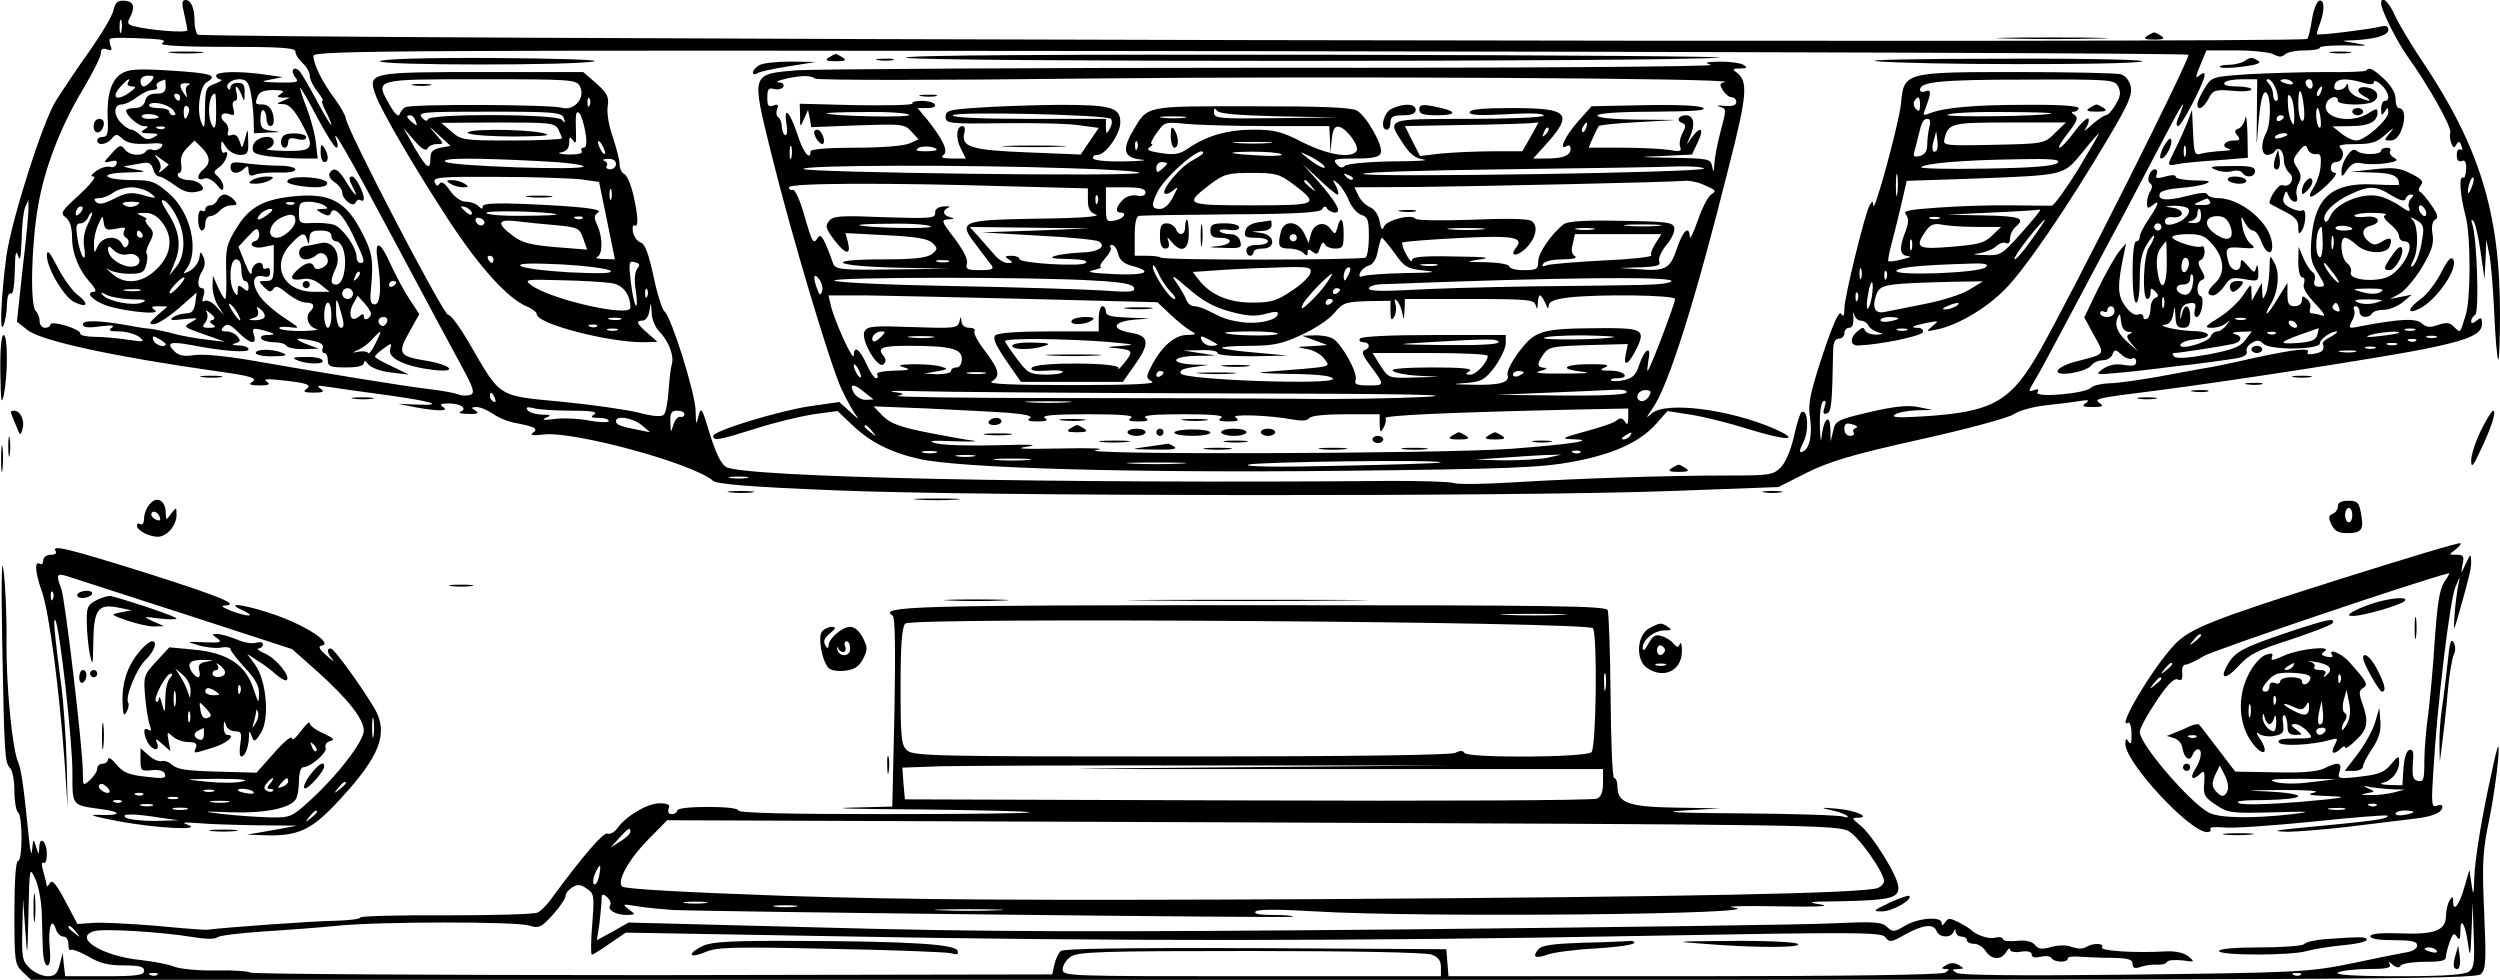
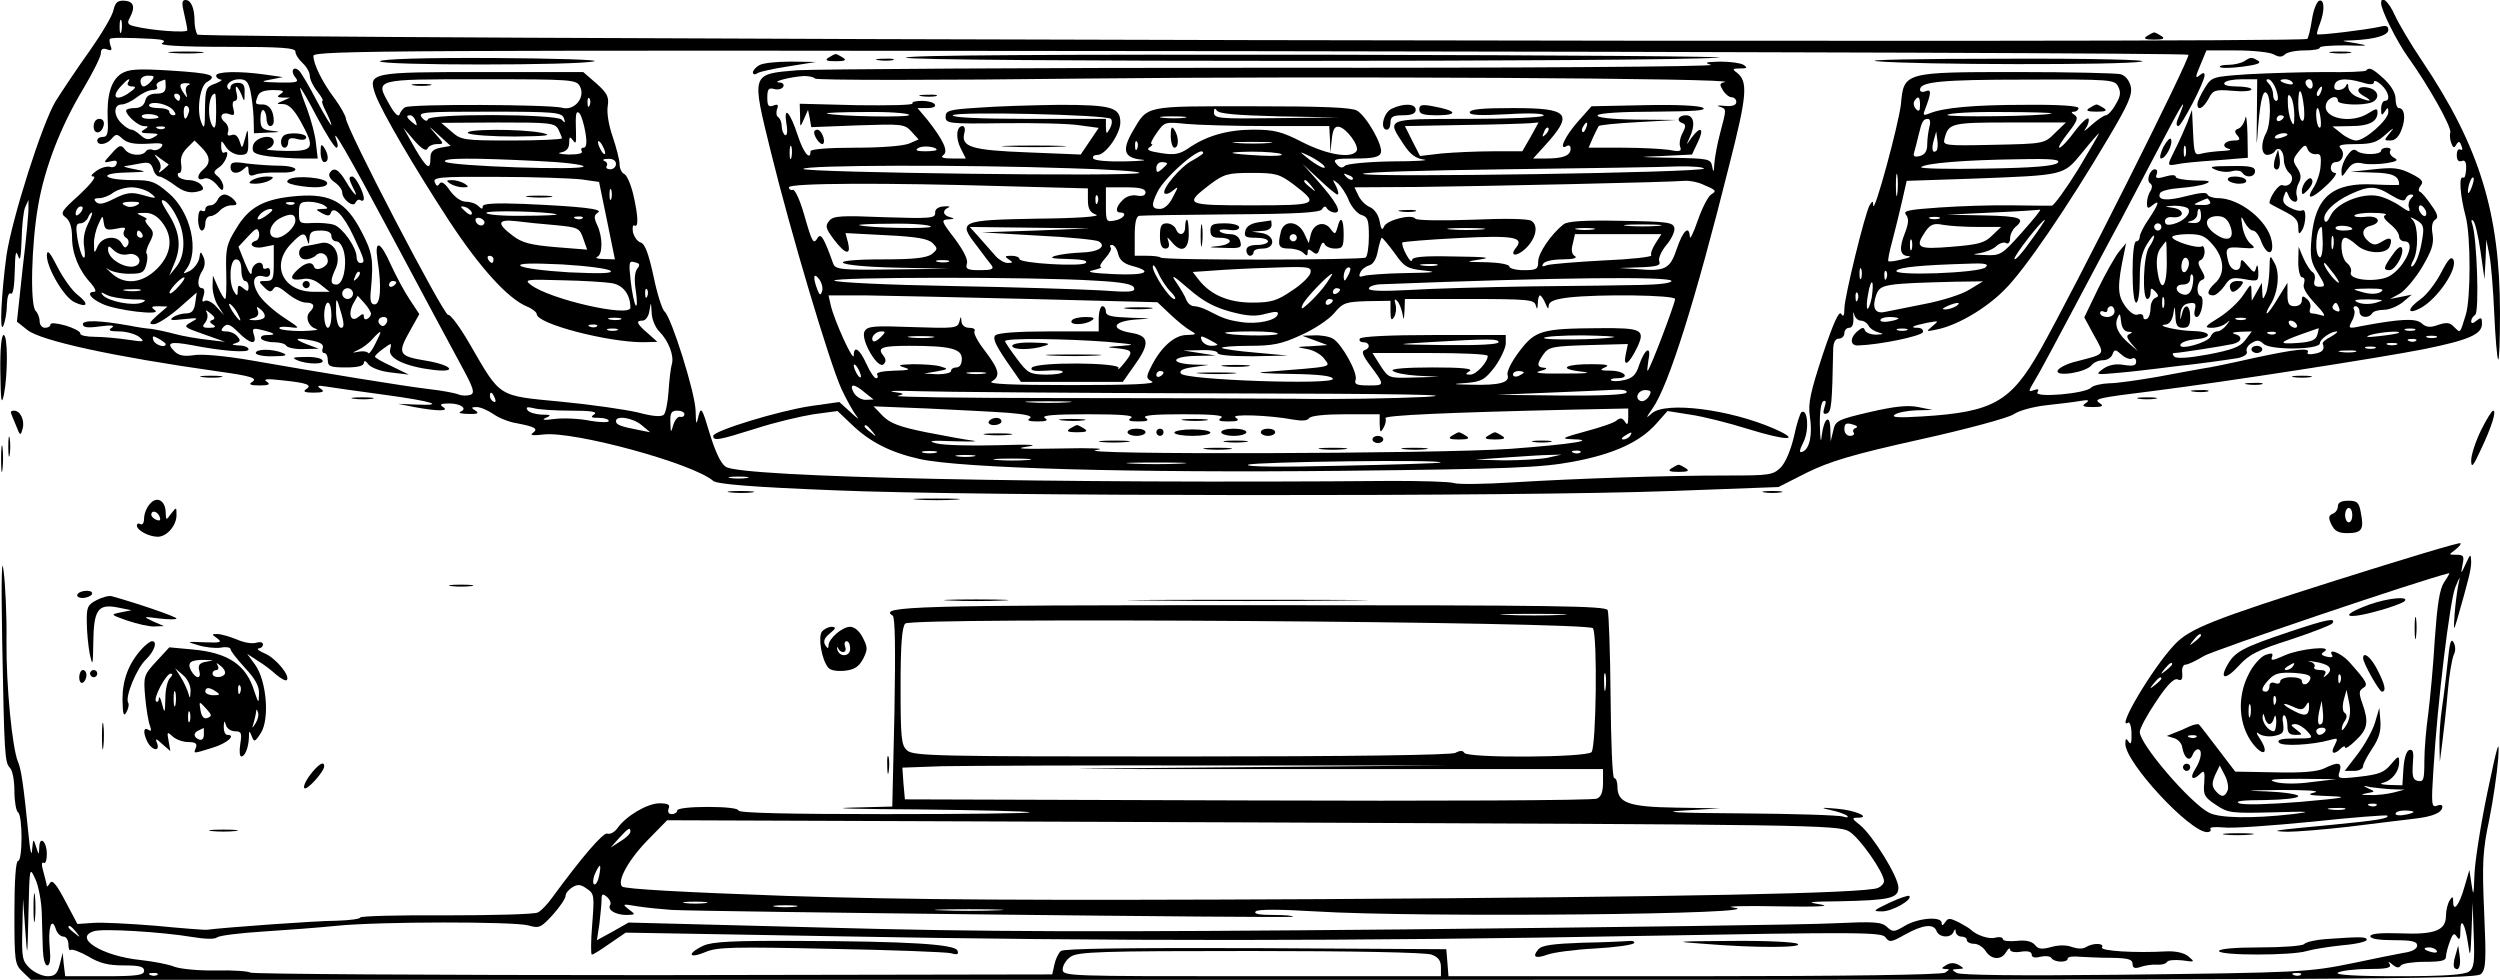
<svg xmlns="http://www.w3.org/2000/svg" version="1.0" width="694px" height="272px" viewBox="0 0 694 272" preserveAspectRatio="xMidYMid meet">
  <g transform="translate(0,272) scale(0.1,-0.1)" fill="#000000" stroke="none">
    <path d="M315 2692 c-3 -16 -33 -66 -66 -113 -33 -46 -75 -109 -94 -139 -38 -62 -122 -328 -137 -429 -14 -104 -20 -219 -9 -196 5 11 10 37 10 58 1 23 5 36 11 32 6 -4 10 19 11 62 1 49 3 61 9 43 6 -18 8 -6 10 45 1 39 5 79 10 90 l9 20 0 -20 c1 -11 -6 -87 -16 -169 l-16 -149 29 -23 c37 -30 239 -74 529 -115 94 -13 112 -19 94 -30 -10 -6 -3 -9 21 -9 27 0 32 3 20 11 -11 7 3 8 45 3 69 -7 83 -13 64 -25 -9 -6 -2 -9 21 -9 28 0 32 3 20 11 -12 8 -8 10 15 6 17 -3 90 -13 163 -23 133 -18 173 -31 85 -27 l-48 2 45 -9 c65 -12 99 -12 80 0 -11 7 -7 10 17 10 33 0 52 -15 31 -23 -7 -3 3 -6 22 -6 26 -1 31 2 20 9 -13 8 -12 10 3 10 11 0 31 -9 46 -19 15 -11 45 -23 66 -26 51 -10 60 -15 44 -27 -10 -6 1 -8 31 -4 85 9 413 -80 470 -129 11 -9 106 -17 335 -26 391 -17 1892 -18 2326 -2 l296 11 79 40 c63 31 125 50 314 92 131 29 245 60 260 70 14 10 54 21 90 25 36 4 79 9 95 12 23 4 27 2 15 -6 -12 -8 -8 -11 20 -11 25 0 31 3 20 10 -20 13 -11 15 150 35 198 25 629 92 750 116 123 25 160 41 160 70 0 18 -2 19 -15 9 -9 -8 -15 -9 -15 -2 0 6 5 14 11 18 12 7 5 215 -8 252 -4 10 -2 14 3 9 5 -5 14 -43 20 -85 l11 -77 3 55 2 55 8 -40 c5 -22 11 -96 14 -164 3 -68 8 -126 11 -129 3 -3 5 55 5 129 0 278 -57 463 -217 701 -31 46 -64 102 -75 126 -17 38 -38 56 -38 33 0 -19 44 -107 75 -150 56 -78 122 -195 117 -209 -2 -7 -1 -20 3 -30 5 -13 8 -14 14 -3 6 10 10 9 14 -4 4 -9 3 -13 -3 -10 -6 3 -10 -4 -10 -15 0 -15 5 -20 14 -17 9 4 13 -3 12 -23 -1 -15 -4 -26 -8 -23 -13 7 -9 -49 7 -109 14 -54 14 -228 0 -272 -17 -54 -14 -51 -32 -34 -12 13 -21 14 -45 6 -22 -8 -33 -7 -46 5 -17 14 -58 12 -166 -8 -37 -8 -38 -7 -27 14 7 12 9 26 6 31 -3 6 -1 10 4 10 6 0 11 -7 11 -15 0 -17 25 -20 35 -5 3 6 18 10 33 10 15 0 38 10 52 21 l25 21 -30 -6 -30 -6 27 15 c14 8 42 41 61 72 27 46 34 65 30 92 -4 21 -1 36 7 41 10 6 7 16 -11 41 -13 19 -27 36 -32 37 -4 2 -3 10 3 17 9 11 3 18 -27 33 -32 16 -49 18 -103 12 l-65 -7 61 -2 c56 -1 74 -9 74 -34 0 -1 -31 -1 -69 1 -116 6 -164 -35 -174 -147 -5 -55 -2 -69 18 -100 21 -34 21 -37 4 -37 -13 0 -17 5 -14 17 3 10 1 20 -6 24 -6 4 -17 21 -25 39 l-13 31 -1 -42 c0 -25 5 -43 11 -43 6 0 8 -7 5 -17 -5 -11 6 -29 31 -56 23 -24 31 -37 20 -33 -10 3 -23 6 -29 6 -6 0 -8 6 -5 14 3 8 -1 20 -9 26 -11 10 -14 9 -14 -4 0 -9 -8 -16 -20 -16 -16 0 -20 7 -20 33 l0 32 -26 -42 c-14 -24 -28 -43 -31 -43 -3 0 1 10 9 23 22 34 28 89 12 117 -13 24 -13 24 -14 -20 -1 -25 -5 -54 -10 -65 -8 -18 -9 -18 -10 5 l-1 25 -14 -25 -14 -25 -1 25 c0 24 -1 24 -22 -8 -12 -19 -42 -47 -67 -63 -41 -25 -43 -29 -21 -29 15 0 32 6 40 13 12 10 12 9 1 -5 -7 -10 -19 -18 -26 -18 -7 0 -15 -6 -18 -14 -7 -17 -90 -40 -84 -23 2 7 20 13 40 15 51 4 47 22 -5 23 -44 1 -108 16 -76 18 10 1 18 12 21 29 4 25 4 25 6 -5 1 -26 5 -33 21 -33 16 0 20 7 20 30 0 35 -16 40 -23 8 -5 -20 -5 -20 -4 2 2 17 9 26 24 28 17 3 20 -1 16 -17 -3 -12 -1 -21 5 -21 13 0 23 54 11 58 -13 5 -11 40 4 45 9 3 9 9 -2 28 -10 16 -10 24 -2 27 6 2 11 13 11 23 0 11 -4 18 -8 15 -12 -7 -82 15 -82 26 0 4 20 8 44 8 37 0 48 -5 70 -31 31 -37 33 -79 6 -104 -23 -21 -26 -35 -6 -35 7 0 21 12 31 26 15 23 21 25 56 19 38 -7 39 -6 38 22 -1 17 -3 21 -6 10 -4 -16 -6 -15 -23 5 -17 20 -19 20 -20 6 0 -26 -27 -22 -34 5 -10 39 -7 43 37 39 37 -3 40 -1 25 11 -10 8 -20 29 -23 48 -5 31 -4 32 6 12 7 -13 17 -23 23 -23 7 0 17 -13 23 -30 16 -41 37 -40 29 2 -11 56 -89 118 -149 118 -14 0 -27 5 -29 10 -2 7 -22 5 -57 -4 -57 -15 -83 -12 -75 7 2 7 27 13 55 15 27 2 60 7 72 12 17 7 10 9 -30 9 -29 1 -53 5 -53 10 0 6 -12 6 -29 1 -24 -7 -29 -5 -24 6 3 8 1 14 -5 14 -14 0 -25 -32 -13 -39 6 -4 6 -12 1 -21 -6 -8 -10 -23 -10 -34 0 -15 3 -16 15 -6 22 18 18 4 -10 -38 -14 -20 -25 -42 -25 -49 0 -7 -4 -13 -10 -13 -6 0 -10 -35 -10 -85 0 -50 4 -85 10 -85 6 0 10 28 10 65 0 47 5 73 20 97 11 18 20 28 20 23 0 -6 -6 -20 -14 -31 -16 -22 -20 -144 -5 -144 5 0 9 8 9 17 0 14 2 15 13 4 10 -11 10 -14 0 -18 -7 -3 -13 -15 -13 -28 0 -13 -4 -27 -10 -30 -6 -3 -10 -1 -10 5 0 7 -7 10 -15 7 -9 -4 -23 6 -36 24 -21 30 -22 55 -2 149 l5 25 -20 -24 c-11 -14 -37 -60 -58 -103 l-38 -79 27 -50 c31 -55 33 -51 -48 -72 -26 -6 -50 -18 -53 -26 -6 -18 78 -5 94 15 6 8 20 14 32 14 11 0 23 7 26 16 6 15 8 15 26 -1 10 -9 24 -14 29 -10 6 3 11 -1 11 -9 0 -11 -8 -13 -34 -9 -23 4 -42 0 -58 -11 -22 -16 -21 -17 42 -11 36 3 85 9 110 12 25 3 54 7 65 8 33 3 128 16 158 21 17 4 27 11 24 18 -3 7 3 18 14 24 14 9 21 8 32 -2 18 -19 157 -17 157 1 0 12 31 33 47 33 4 -1 -3 -7 -17 -15 -14 -7 -24 -16 -22 -19 6 -16 0 -24 -23 -28 -13 -3 -22 -1 -19 3 9 15 -33 10 -150 -15 -61 -14 -124 -27 -141 -29 -16 -3 -73 -13 -125 -23 -52 -9 -113 -18 -135 -18 -22 -1 -44 -6 -50 -12 -15 -17 -159 -29 -149 -13 5 9 2 10 -10 6 -16 -6 -16 -4 2 26 11 17 61 111 112 207 51 96 108 204 128 240 19 36 64 121 100 190 75 144 88 163 56 85 -3 -8 -2 -15 3 -15 9 0 73 123 73 141 0 8 -5 8 -15 -1 -11 -9 -11 -4 3 29 l17 41 83 0 c46 0 93 -5 104 -11 14 -8 23 -8 31 0 6 6 30 11 54 11 24 0 43 3 43 8 0 4 33 6 72 6 63 -2 67 -1 28 6 -44 7 -44 7 -9 8 63 3 99 14 99 29 0 12 -7 13 -27 8 -31 -7 -166 -24 -171 -20 -1 1 2 14 8 29 14 37 13 69 -2 64 -7 -3 -16 -26 -20 -52 -4 -27 -10 -51 -13 -54 -12 -13 -5849 0 -5857 12 -4 6 -8 23 -8 38 0 36 -10 58 -25 58 -10 0 -11 -9 -4 -37 5 -21 9 -42 9 -47 0 -8 -99 -1 -147 11 -18 4 -21 9 -13 23 16 30 12 46 -14 48 -19 1 -26 -4 -31 -26z m22 -59 c-3 -10 -5 -4 -5 12 0 17 2 24 5 18 2 -7 2 -21 0 -30z m88 -21 c30 -2 36 -5 25 -12 -10 -6 50 -10 178 -10 154 0 192 -3 192 -13 0 -8 9 -22 20 -32 11 -10 20 -26 20 -35 0 -10 9 -29 21 -44 11 -14 18 -26 14 -26 -3 0 1 -13 10 -30 8 -16 15 -33 15 -37 0 -4 -18 25 -40 66 -21 41 -44 79 -49 84 -16 16 -26 0 -11 -18 11 -13 5 -15 -46 -14 -50 1 -53 3 -24 8 l35 7 -49 7 c-70 10 -136 9 -136 -3 0 -5 6 -10 13 -11 6 0 0 -5 -15 -11 -26 -9 -28 -13 -29 -71 0 -52 -2 -58 -10 -37 -14 33 -4 101 15 112 33 19 12 25 -99 32 -96 6 -118 4 -139 -9 -28 -19 -40 -60 -37 -127 2 -38 -1 -48 -13 -48 -9 0 -16 -4 -16 -10 0 -15 26 -12 40 5 12 14 15 14 31 -1 13 -11 32 -15 68 -13 39 3 47 1 39 -9 -6 -7 -17 -11 -24 -8 -7 3 -16 1 -19 -4 -10 -15 -47 -12 -59 6 -10 13 -15 12 -36 -12 -24 -26 -24 -27 -3 -22 15 4 20 2 16 -8 -2 -7 -11 -10 -18 -7 -8 2 -24 -2 -37 -11 -15 -11 -18 -16 -8 -16 8 -1 -10 -23 -40 -51 -50 -45 -54 -51 -37 -63 11 -9 17 -27 17 -55 0 -45 19 -92 53 -128 11 -13 15 -23 9 -23 -23 0 -12 -18 21 -33 38 -19 170 -34 147 -18 -12 9 -10 11 10 11 l25 -1 -28 -24 c-23 -21 -25 -25 -10 -25 10 0 41 20 69 44 l50 44 -4 -29 c-3 -22 -10 -29 -26 -29 -11 0 -28 -5 -36 -11 -11 -8 -4 -9 30 -5 41 4 43 4 21 -8 -23 -13 -22 -14 35 -34 l59 -21 -50 6 c-27 3 -68 10 -90 16 -22 6 -51 12 -65 14 -14 1 -41 5 -60 9 -84 15 -130 16 -130 4 0 -9 13 -11 48 -6 32 4 42 3 32 -4 -11 -7 -6 -10 21 -10 19 0 44 -7 55 -15 17 -14 15 -15 -31 -8 -27 4 -69 8 -92 8 -23 0 -41 4 -40 9 1 5 -17 15 -40 22 -25 7 -43 9 -43 3 0 -5 -7 -9 -15 -9 -8 0 -15 8 -15 18 0 10 -5 23 -11 29 -16 16 -12 185 7 293 18 104 62 219 126 325 26 44 48 88 48 97 0 12 5 15 17 11 12 -5 15 -2 10 9 -3 9 -4 18 -2 20 4 4 43 4 120 0z m5650 -44 c7 -7 -317 -652 -411 -819 -82 -145 -131 -173 -328 -185 -66 -4 -87 -3 -76 5 8 6 35 11 60 12 l45 1 -40 8 c-29 6 -66 2 -135 -14 -90 -21 -95 -24 -101 -52 l-7 -29 -1 34 c-1 44 -18 30 -24 -19 -2 -22 -4 -12 -5 27 -1 36 3 65 9 69 8 4 9 -1 4 -16 -5 -16 -4 -21 6 -18 13 4 15 23 18 181 1 17 6 27 16 27 8 0 15 7 15 15 0 8 6 15 13 15 9 0 13 10 12 28 -1 15 0 19 2 10 2 -10 11 -18 18 -18 8 0 18 -6 22 -14 4 -8 17 -16 28 -19 16 -4 14 -5 -7 -6 -14 0 -28 5 -31 12 -3 9 -7 9 -20 -2 -22 -18 -22 -41 1 -40 61 2 176 26 180 37 2 6 -4 12 -14 12 -25 0 -14 6 26 14 33 6 33 6 15 -9 -19 -16 -19 -16 10 -10 57 11 136 57 188 109 55 53 177 232 291 425 54 91 66 118 61 141 -4 17 -15 30 -28 34 -12 3 -141 6 -285 6 -316 0 -317 0 -325 -89 -6 -55 -75 -310 -77 -281 0 13 -2 13 -10 0 -13 -23 -70 -255 -70 -287 0 -20 -3 -24 -9 -14 -6 9 -22 -27 -51 -113 -34 -104 -41 -135 -36 -171 8 -50 0 -91 -20 -99 -10 -4 -10 2 3 28 16 34 11 92 -6 82 -4 -3 -14 -34 -21 -68 -9 -38 -23 -71 -36 -85 -22 -22 -32 -23 -151 -23 -166 0 -411 -8 -592 -19 -79 -5 -154 -6 -165 -2 -12 4 -88 6 -171 6 -954 -8 -1805 10 -1850 39 -14 9 -29 41 -45 93 -21 71 -24 75 -31 48 -6 -27 -7 -25 -8 15 -1 49 -67 259 -86 275 -7 6 -21 50 -31 99 -14 64 -24 90 -36 93 -9 3 -18 16 -21 29 -2 13 0 21 4 18 12 -7 11 25 -3 86 -7 29 -18 54 -25 57 -7 3 -13 15 -13 27 0 12 -9 46 -19 76 -11 31 -17 67 -14 85 4 26 -1 36 -31 63 l-37 32 -279 0 c-313 0 -319 -1 -298 -62 17 -47 108 -203 206 -353 85 -129 162 -214 215 -236 15 -6 27 -16 27 -21 0 -27 197 -78 295 -78 l40 1 -27 24 c-31 27 -34 35 -14 35 8 0 17 12 19 28 4 25 4 25 6 -5 0 -18 10 -42 21 -53 26 -26 42 -68 35 -91 -3 -10 -7 -43 -9 -74 -2 -31 -8 -61 -13 -66 -7 -7 -31 -5 -72 6 -34 8 -130 22 -214 30 -177 17 -166 10 -253 160 -27 47 -54 83 -60 81 -11 -4 -284 519 -284 546 -1 7 -14 31 -30 53 -35 46 -60 97 -60 120 0 15 226 16 2599 13 1430 -2 2602 -6 2606 -10z m-5655 -73 c-7 -8 -16 -15 -21 -15 -5 0 -9 7 -9 15 0 9 9 15 21 15 18 0 19 -2 9 -15z m-65 -5 c-3 -5 2 -10 12 -10 13 0 10 -5 -12 -20 -34 -22 -47 -9 -19 21 18 20 29 26 19 9z m105 -10 c0 -15 -7 -20 -26 -20 -17 0 -28 -6 -31 -20 -3 -13 -14 -20 -29 -20 -13 0 -24 -3 -24 -7 0 -13 34 -43 49 -43 14 0 14 -2 1 -10 -12 -7 -8 -10 15 -10 26 -1 28 -2 12 -11 -14 -8 -23 -7 -36 5 -10 9 -21 16 -26 16 -5 0 -17 7 -27 17 -23 21 -24 53 0 53 9 0 28 9 42 20 14 11 33 20 43 20 10 0 16 4 13 9 -5 8 2 14 22 20 1 1 2 -8 2 -19z m235 -12 c4 -18 8 -52 9 -75 l1 -43 40 2 c34 1 36 2 9 5 -26 3 -31 8 -31 33 0 16 4 27 9 24 4 -3 8 -14 8 -25 0 -10 5 -19 10 -19 6 0 10 6 10 14 0 28 -12 46 -31 46 -21 0 -22 1 -13 24 4 11 18 16 43 16 27 0 32 -3 21 -10 -12 -8 -12 -10 5 -11 l20 0 -20 -9 c-19 -8 -19 -9 2 -9 15 -1 29 -15 47 -47 42 -76 38 -84 -41 -83 -38 1 -60 3 -50 6 9 2 17 11 17 19 0 25 -54 14 -58 -12 -3 -18 4 -22 44 -28 26 -3 67 -6 91 -6 l45 0 -5 43 c-2 23 -14 66 -25 96 -12 30 -20 56 -19 57 2 2 23 -35 47 -81 25 -47 49 -85 54 -85 4 0 5 8 1 18 -20 53 29 -31 158 -273 79 -148 163 -305 186 -347 36 -66 40 -79 27 -84 -9 -3 -24 -3 -33 1 -10 4 -47 11 -83 15 -68 8 -289 44 -495 80 -70 12 -136 18 -157 14 -28 -4 -42 -1 -54 11 -24 24 -12 28 48 17 86 -17 158 -22 158 -12 0 6 -12 11 -27 11 -18 1 -22 3 -10 6 14 4 16 8 6 19 -6 8 -20 14 -31 14 -15 0 -16 3 -7 13 10 10 18 7 40 -15 33 -33 53 -37 44 -8 -6 19 -3 20 22 14 37 -9 42 -14 14 -14 -12 0 -19 -4 -16 -10 3 -5 19 -10 35 -10 16 0 32 -4 35 -10 3 -5 25 -10 48 -9 l42 1 -35 13 c-38 15 -30 19 19 9 22 -5 30 -11 27 -20 -3 -8 -1 -14 4 -14 6 0 10 -9 10 -20 0 -17 7 -20 50 -20 33 0 50 4 50 13 1 7 5 6 13 -5 8 -9 34 -19 62 -22 l50 -6 -47 23 c-26 12 -48 24 -47 27 0 3 10 13 23 22 23 17 24 17 19 -2 -7 -25 44 -48 121 -57 69 -8 50 14 -23 26 -74 12 -78 20 -45 79 l28 50 -27 41 c-15 22 -38 66 -52 96 -29 66 -46 72 -37 13 12 -76 8 -123 -8 -123 -11 0 -14 10 -10 45 7 79 4 99 -27 158 -42 81 -85 105 -176 98 -91 -7 -135 -29 -171 -90 -27 -43 -30 -56 -28 -122 1 -41 0 -74 -3 -74 -3 0 -12 15 -20 33 l-14 32 -1 -30 c0 -17 7 -42 16 -55 l16 -25 -21 23 c-11 13 -26 20 -32 17 -8 -5 -9 -1 -4 14 4 12 2 21 -4 21 -14 0 -14 26 1 49 7 11 8 26 3 37 -8 18 -9 17 -12 -4 -3 -12 -14 -27 -26 -34 -19 -9 -20 -9 -11 3 39 49 14 161 -48 213 -37 32 -48 36 -97 36 -84 0 -102 19 -21 21 59 2 61 2 25 9 -22 4 -35 8 -29 9 6 0 25 4 42 7 25 5 31 2 37 -15 3 -12 11 -21 17 -21 6 0 25 -11 43 -24 22 -17 39 -22 58 -19 22 4 25 8 16 19 -6 8 -22 14 -35 14 -12 0 -26 5 -29 10 -3 6 -2 10 3 10 5 0 7 11 5 24 -3 16 2 31 16 45 l21 21 20 -20 c24 -24 25 -43 5 -60 -20 -16 -19 -34 1 -26 10 4 23 -3 35 -16 14 -18 18 -20 19 -7 0 9 -7 22 -15 29 -14 11 -13 14 5 27 18 13 30 50 12 39 -4 -2 -8 5 -8 16 0 20 0 20 14 -1 8 -12 25 -21 38 -21 21 0 24 4 23 38 -1 37 -1 37 -9 7 -8 -29 -8 -29 -15 -7 -5 15 -13 21 -22 17 -10 -3 -13 -1 -10 9 3 8 -1 20 -8 26 -19 15 -10 31 12 23 13 -5 15 -2 11 15 -4 12 -2 22 4 22 6 0 8 9 5 20 -7 27 1 25 13 -2 8 -22 9 -22 9 5 1 21 -4 27 -19 27 -11 0 -20 -5 -20 -12 0 -6 -3 -9 -6 -5 -11 11 7 27 30 27 19 0 25 -7 31 -32z m915 12 c16 -31 -16 -69 -50 -59 -34 9 -422 11 -436 1 -6 -4 -13 -13 -15 -20 -3 -8 -15 4 -28 28 -40 71 -45 70 253 70 256 0 266 -1 276 -20z m4270 0 c8 -16 7 -27 -7 -50 -9 -17 -22 -30 -27 -30 -5 0 -23 -12 -40 -27 -17 -16 -24 -20 -17 -11 7 10 11 22 9 28 -2 6 -19 -9 -38 -34 -18 -25 -38 -46 -43 -46 -5 0 6 18 24 41 26 33 29 43 18 50 -10 6 -10 9 -1 9 6 0 12 5 12 10 0 6 -55 10 -147 9 -145 0 -229 -8 -267 -24 -15 -6 -18 -5 -14 6 20 52 20 62 4 56 -9 -4 -16 -2 -16 4 0 22 57 28 292 28 238 1 248 0 258 -19z m-5357 4 c-7 -3 -9 -13 -6 -22 4 -15 3 -15 -6 -2 -15 22 -14 30 7 29 9 0 12 -3 5 -5z m-23 -34 c0 -5 -2 -10 -4 -10 -3 0 -8 5 -11 10 -3 6 -1 10 4 10 6 0 11 -4 11 -10z m100 -42 c0 -38 -3 -49 -10 -38 -16 25 -11 90 7 90 2 0 3 -24 3 -52z m1037 20 c-3 -8 -6 -5 -6 6 -1 11 2 17 5 13 3 -3 4 -12 1 -19z m3693 0 c0 -16 -3 -19 -11 -11 -6 6 -8 16 -5 22 11 17 16 13 16 -11z m-4849 -14 c8 -10 8 -14 0 -14 -6 0 -11 5 -11 10 0 6 -14 10 -31 10 -16 0 -28 4 -25 9 8 12 53 2 67 -15z m42 -9 c-7 -21 -13 -19 -13 6 0 11 4 18 10 14 5 -3 7 -12 3 -20z m-83 -11 c0 -2 -12 -4 -26 -4 -14 0 -23 4 -20 9 6 8 46 4 46 -5z m1125 -1 c5 -15 4 -16 -6 -5 -17 16 -366 17 -371 1 -2 -7 -9 -5 -17 5 -12 15 4 16 187 16 181 0 200 -2 207 -17z m60 -40 c5 -30 3 -43 -5 -43 -6 0 -8 -4 -5 -10 4 -6 -10 -9 -37 -9 -24 1 -33 4 -20 6 15 3 22 12 22 26 0 18 2 19 11 7 7 -11 9 -7 8 20 -2 55 0 65 10 55 5 -6 12 -29 16 -52z m4070 52 c-24 -8 -294 -11 -289 -4 3 5 71 9 152 8 81 0 143 -2 137 -4z m-4541 -21 c5 -14 4 -15 -9 -4 -17 14 -19 20 -6 20 5 0 12 -7 15 -16z m4202 -16 c-3 -13 -6 -35 -6 -49 0 -18 -6 -28 -20 -32 -16 -4 -20 -1 -16 11 3 9 8 31 12 47 9 38 13 45 26 45 6 0 8 -10 4 -22z m-3806 -7 c5 -11 10 -22 10 -25 0 -3 -63 -6 -139 -6 -134 0 -141 1 -168 25 l-28 24 157 1 c145 0 158 -1 168 -19z m4155 -10 c-30 -30 -30 -30 -171 -33 -137 -3 -141 -2 -136 17 11 43 18 45 181 45 l156 0 -30 -29z m-5248 13 c-3 -3 -12 -4 -19 -1 -8 3 -5 6 6 6 11 1 17 -2 13 -5z m766 -54 c-20 -4 -28 -11 -28 -27 0 -38 -9 -32 -43 25 l-32 57 30 -35 c20 -23 33 -31 37 -22 2 6 14 12 26 12 20 0 20 1 -4 28 -22 25 -21 25 9 -3 l33 -30 -28 -5z m4153 -8 c-11 -10 -15 4 -8 28 l7 25 3 -23 c2 -13 1 -26 -2 -30z m393 -52 c-34 -55 -67 -100 -73 -101 -6 0 -55 0 -110 1 -54 1 -145 -2 -202 -6 -86 -6 -102 -9 -93 -20 8 -10 8 -23 -3 -51 -17 -43 -14 -63 10 -64 10 -1 1 -5 -18 -9 -19 -5 -36 -7 -38 -5 -2 1 3 27 11 56 8 30 20 79 27 110 l13 57 181 6 c260 10 253 8 306 72 24 30 45 54 47 54 1 0 -25 -45 -58 -100z m-4089 45 c0 -5 -5 -3 -10 5 -5 8 -10 20 -10 25 0 6 5 3 10 -5 5 -8 10 -19 10 -25z m-1212 -31 c1 -1 -5 -7 -15 -15 -12 -10 -15 -10 -9 -1 4 7 2 20 -6 30 -12 16 -11 16 7 2 11 -8 21 -15 23 -16z m1025 9 c70 -3 127 -10 127 -15 0 -12 -371 1 -384 13 -12 11 79 11 257 2z m217 -8 c0 -8 -7 -15 -16 -15 -8 0 -13 4 -10 9 4 5 0 12 -6 14 -7 3 -3 6 10 6 13 1 22 -5 22 -14z m4002 3 c-9 -9 -68 -14 -200 -16 -103 -2 -183 0 -179 4 11 11 121 20 272 22 95 2 116 -1 107 -10z m-445 -85 c-2 -16 -4 -5 -4 22 0 28 2 40 4 28 2 -13 2 -35 0 -50z m-3653 39 l49 -7 22 -107 22 -108 -31 1 c-17 0 -25 3 -18 6 15 6 16 54 0 88 -10 21 -9 28 2 35 16 10 -48 17 -207 24 -80 3 -113 1 -113 -7 0 -8 -3 -8 -12 1 -7 7 -22 12 -34 12 -14 0 -31 12 -45 31 -14 21 -24 27 -29 19 -5 -8 -9 -7 -13 4 -6 14 13 16 176 15 100 0 204 -4 231 -7z m5247 -23 c-5 -13 -10 -19 -10 -12 -1 15 10 45 15 40 3 -2 0 -15 -5 -28z m-6445 -14 c23 -17 19 -18 -25 -5 -27 7 -41 5 -73 -11 -29 -15 -43 -18 -51 -10 -8 8 -5 11 9 11 10 0 28 7 38 15 11 8 34 15 51 15 17 0 40 -7 51 -15z m1281 -17 c-3 -7 -5 -2 -5 12 0 14 2 19 5 13 2 -7 2 -19 0 -25z m4941 10 c25 -15 37 -18 40 -10 2 7 9 12 15 12 8 0 8 -3 0 -11 -6 -6 -9 -19 -5 -27 4 -12 -2 -10 -25 6 -17 12 -45 25 -62 28 -45 9 -115 -20 -131 -54 -8 -17 -14 -22 -17 -14 -7 19 26 52 72 73 52 24 70 24 113 -3z m-6148 -59 c26 -49 25 -107 0 -139 l-20 -25 16 39 c18 46 12 86 -22 138 -17 27 -19 36 -8 31 8 -3 24 -23 34 -44z m5645 41 c4 -6 -6 -10 -22 -9 -25 0 -26 1 -8 9 11 5 21 9 22 9 1 1 5 -3 8 -9z m-5754 -9 c-8 -5 -20 -7 -28 -4 -21 8 -15 13 15 13 20 0 23 -3 13 -9z m436 3 c-3 -3 -12 -4 -19 -1 -8 3 -5 6 6 6 11 1 17 -2 13 -5z m83 -4 c12 -8 12 -10 -5 -10 -20 -1 -20 -1 -1 -12 15 -8 21 -8 24 0 7 23 35 -3 63 -63 32 -68 34 -75 19 -75 -5 0 -10 7 -10 16 0 27 -39 82 -63 90 -12 4 -39 6 -59 5 -36 -2 -38 -1 -38 28 0 27 3 31 28 31 15 0 34 -5 42 -10z m-678 -22 c-7 -7 -12 -8 -12 -2 0 14 12 26 19 19 2 -3 -1 -11 -7 -17z m1088 0 c0 -6 -6 -5 -15 2 -8 7 -15 14 -15 16 0 2 7 1 15 -2 8 -4 15 -11 15 -16z m4765 12 c8 -13 -14 -35 -42 -42 -16 -4 -23 -2 -23 8 0 8 9 13 21 11 33 -3 35 21 2 26 -27 4 -27 4 4 6 17 0 35 -4 38 -9z m659 -5 c3 -8 1 -15 -3 -15 -5 0 -11 7 -15 15 -3 8 -1 15 3 15 5 0 11 -7 15 -15z m-5990 -10 c-25 -19 -38 -19 -22 0 7 8 19 14 27 15 11 0 9 -4 -5 -15z m801 0 c6 -2 -36 -4 -92 -4 -57 -1 -103 3 -103 8 0 8 171 4 195 -4z m4068 -50 c-56 -63 -60 -65 -103 -63 -34 1 -38 2 -15 5 17 3 38 11 47 20 9 8 22 12 27 8 6 -3 11 2 11 13 0 11 7 25 15 32 29 24 14 30 -87 32 l-103 2 125 6 c69 3 129 7 133 8 5 1 -18 -27 -50 -63z m497 45 c0 -14 -6 -20 -22 -19 -17 1 -19 2 -5 6 9 2 17 11 17 19 0 8 2 14 5 14 3 0 5 -9 5 -20z m-5866 -22 c-10 -20 -14 -43 -10 -66 3 -20 2 -31 -3 -26 -5 5 -12 28 -16 52 -5 33 -4 42 8 42 8 0 17 7 21 15 3 8 8 15 11 15 3 0 -2 -14 -11 -32z m205 6 c33 -41 28 -89 -13 -130 -42 -42 -92 -46 -128 -11 -13 12 -17 16 -8 10 9 -7 35 -13 58 -13 36 0 42 3 48 25 4 14 4 28 1 31 -3 3 1 17 9 32 12 23 11 29 -3 44 -9 10 -12 18 -7 19 5 0 0 4 -11 9 -18 8 -17 9 7 9 17 1 34 -8 47 -25z m371 4 c0 -19 -32 -48 -52 -48 -28 0 -22 37 9 54 29 15 43 13 43 -6z m5802 15 c-8 -3 -4 -11 13 -25 14 -11 25 -26 25 -34 0 -8 7 -14 15 -14 38 0 -7 -86 -52 -101 -42 -13 -104 -4 -97 15 3 7 -2 19 -11 26 -17 14 -21 70 -5 70 6 0 20 -9 32 -20 27 -25 83 -27 92 -4 9 23 1 28 -22 13 -17 -10 -23 -10 -36 0 -22 18 -20 38 4 44 35 9 23 30 -14 25 -19 -2 -32 0 -30 4 3 4 26 8 52 7 26 0 41 -3 34 -6z m-6300 -38 c23 5 29 4 23 -5 -4 -7 -2 -16 5 -20 7 -4 9 -13 5 -20 -6 -10 -10 -9 -17 4 -13 24 -53 20 -66 -6 -10 -23 -11 -23 -11 4 -1 15 5 40 12 55 12 26 12 27 15 5 3 -20 8 -22 34 -17z m1022 14 c-6 -11 -24 -2 -24 11 0 5 7 7 15 4 8 -4 12 -10 9 -15z m273 15 c-3 -3 -12 -4 -19 -1 -8 3 -5 6 6 6 11 1 17 -2 13 -5z m3766 -1 c-7 -2 -19 -2 -25 0 -7 3 -2 5 12 5 14 0 19 -2 13 -5z m808 -20 c14 -37 -7 -47 -42 -22 -33 23 -29 49 7 49 17 0 28 -8 35 -27z m533 -38 c-6 -40 -20 -75 -30 -75 -2 0 0 9 6 19 14 27 13 94 -2 110 -10 10 -8 10 10 0 20 -12 22 -19 16 -54z m-5182 40 c63 -6 67 -8 77 -37 l11 -31 -88 7 c-70 6 -93 12 -119 32 -45 34 -42 46 10 40 23 -3 72 -8 109 -11z m4095 -44 c-23 -33 -43 -55 -45 -50 -3 7 76 109 85 109 1 0 -16 -27 -40 -59z m-148 39 l66 0 -25 -24 c-21 -21 -39 -25 -112 -31 -96 -8 -104 -3 -72 44 13 18 23 22 47 17 16 -3 59 -6 96 -6z m511 0 c0 -5 -4 -10 -10 -10 -5 0 -10 5 -10 10 0 6 5 10 10 10 6 0 10 -4 10 -10z m530 -6 c0 -2 -12 -4 -26 -4 -14 0 -23 4 -20 9 6 8 46 4 46 -5z m-5819 -32 c-25 -8 -9 -24 19 -18 l30 6 0 -50 c0 -45 -2 -50 -22 -50 -21 0 -21 -1 -5 -17 14 -14 19 -15 26 -5 6 10 15 7 38 -12 17 -14 40 -26 52 -26 23 0 27 -10 11 -26 -14 -14 -3 -42 18 -47 10 -3 -9 -5 -40 -6 -31 0 -59 3 -62 7 -3 5 9 6 27 4 32 -4 31 -4 -14 26 -25 16 -56 43 -68 60 -24 35 -20 62 10 55 13 -4 19 0 19 11 0 10 -4 14 -10 11 -5 -3 -10 -1 -10 4 0 22 -30 10 -31 -11 0 -16 -6 -10 -19 22 l-18 45 26 28 c23 25 27 26 31 11 2 -10 -2 -20 -8 -22z m5737 -7 c0 -25 -4 -43 -9 -39 -15 9 -10 84 6 84 1 0 2 -20 3 -45z m-6053 25 c3 -5 1 -10 -4 -10 -6 0 -11 5 -11 10 0 6 2 10 4 10 3 0 8 -4 11 -10z m525 -5 c0 -8 6 -15 14 -15 8 0 17 -13 21 -30 9 -40 -3 -90 -21 -90 -17 0 -18 11 -2 45 17 38 -7 79 -42 70 -14 -3 -33 -7 -42 -8 -24 -2 -23 -37 0 -37 10 0 23 5 29 11 13 13 33 4 33 -16 0 -16 -33 -30 -38 -16 -5 16 -23 13 -44 -6 -26 -23 -22 -33 10 -28 18 4 35 -1 52 -15 l25 -20 -44 0 c-85 0 -120 73 -64 132 31 33 40 35 46 11 4 -14 5 -12 6 5 1 18 7 22 31 22 20 0 30 -5 30 -15z m5557 -32 c-3 -10 -5 -4 -5 12 0 17 2 24 5 18 2 -7 2 -21 0 -30z m-1170 -5 c-3 -7 -5 -2 -5 12 0 14 2 19 5 13 2 -7 2 -19 0 -25z m708 -38 c0 -70 -17 -85 -26 -22 -4 28 -1 49 8 62 8 11 15 20 16 20 1 0 2 -27 2 -60z m-5660 24 c22 6 41 -14 28 -28 -21 -20 -83 11 -83 41 0 12 3 11 16 -2 11 -10 25 -14 39 -11z m1015 -14 c0 -5 -2 -10 -4 -10 -3 0 -8 5 -11 10 -3 6 -1 10 4 10 6 0 11 -4 11 -10z m4704 -23 c-9 -24 -23 -11 -17 14 3 12 9 17 15 11 5 -5 6 -16 2 -25z m-5404 -7 c0 -16 5 -30 10 -30 6 0 10 -7 10 -16 0 -14 -3 -14 -15 -4 -12 10 -15 9 -15 -6 0 -16 -2 -17 -10 -4 -16 25 -12 90 5 90 10 0 15 -10 15 -30z m1099 4 c-7 -9 -9 -31 -4 -61 4 -27 4 -45 0 -41 -4 4 -10 33 -14 66 -6 54 -5 59 11 54 14 -3 16 -7 7 -18z m-74 -6 c7 -7 -28 -8 -115 -4 -69 4 -129 12 -135 18 -7 7 28 8 115 4 69 -4 130 -12 135 -18z m3817 10 c-16 -16 -262 -25 -247 -9 9 9 64 15 200 19 47 2 57 -1 47 -10z m968 -20 c15 -21 17 -28 6 -19 -16 13 -41 51 -33 51 2 0 14 -15 27 -32z m-1313 -10 c-3 -7 -5 -2 -5 12 0 14 2 19 5 13 2 -7 2 -19 0 -25z m-4176 -1 c-10 -9 -11 -8 -5 6 3 10 9 15 12 12 3 -3 0 -11 -7 -18z m4246 1 c-3 -8 -6 -5 -6 6 -1 11 2 17 5 13 3 -3 4 -12 1 -19z m849 -23 c-4 -17 -12 -25 -23 -23 -25 5 -28 28 -4 28 13 0 21 6 21 17 0 9 3 14 6 10 4 -3 3 -18 0 -32z m-5589 1 c-12 -14 -24 -23 -26 -20 -5 5 30 44 40 44 4 0 -2 -11 -14 -24z m1201 8 c32 -5 52 -32 52 -68 0 -28 -224 23 -276 63 -20 15 -14 16 85 13 58 -1 121 -5 139 -8z m-598 2 c0 -3 -4 -8 -10 -11 -5 -3 -10 -1 -10 4 0 6 5 11 10 11 6 0 10 -2 10 -4z m4096 -42 c-4 -20 -10 -34 -12 -31 -3 3 -2 21 2 41 3 21 9 35 11 32 3 -3 2 -21 -1 -42z m271 22 c-20 -13 -77 -31 -125 -40 -48 -10 -97 -19 -110 -22 -28 -6 -36 13 -23 49 11 28 24 30 221 35 l75 1 -38 -23z m-5079 -3 c-10 -2 -28 -2 -40 0 -13 2 -5 4 17 4 22 1 32 -1 23 -4z m592 -8 c0 -8 -7 -15 -15 -15 -8 0 -15 7 -15 15 0 8 7 15 15 15 8 0 15 -7 15 -15z m817 -7 c-3 -8 -6 -5 -6 6 -1 11 2 17 5 13 3 -3 4 -12 1 -19z m4811 11 c-11 -6 -29 -6 -50 0 -32 9 -31 9 17 10 38 0 46 -2 33 -10z m-6241 -20 c37 0 43 -2 27 -9 -25 -10 -91 3 -108 20 -8 10 -6 10 11 1 12 -6 43 -11 70 -12z m4790 -1 c-3 -8 -6 -5 -6 6 -1 11 2 17 5 13 3 -3 4 -12 1 -19z m-4127 -39 c0 -4 -4 -11 -10 -14 -5 -3 -10 -1 -10 6 0 9 -3 9 -14 0 -21 -18 -31 5 -16 35 l13 23 19 -21 c10 -11 18 -25 18 -29z m4977 19 c-3 -7 -5 -2 -5 12 0 14 2 19 5 13 2 -7 2 -19 0 -25z m-5059 -20 c8 -28 7 -38 -1 -38 -7 0 -13 17 -14 41 -1 48 1 47 15 -3z m5649 32 c-16 -5 -38 -5 -50 0 -17 7 -10 9 28 9 43 -1 46 -2 22 -9z m-5937 -31 c15 -28 5 -23 -15 7 -9 15 -12 23 -6 20 6 -4 16 -16 21 -27z m260 -4 c0 -19 -4 -35 -10 -35 -5 0 -10 16 -10 35 0 19 5 35 10 35 6 0 10 -16 10 -35z m4510 25 c-8 -5 -22 -9 -30 -9 -10 0 -8 3 5 9 27 12 43 12 25 0z m1063 -4 c4 -10 1 -13 -8 -9 -8 3 -12 9 -9 14 7 12 11 11 17 -5z m-5759 -27 c-3 -5 -15 -8 -27 -8 -18 1 -19 2 -4 6 12 3 16 10 13 20 -5 13 -4 14 9 3 8 -7 12 -16 9 -21z m5136 16 c0 -8 -9 -15 -20 -15 -11 0 -20 5 -20 11 0 5 5 7 10 4 6 -3 10 -1 10 4 0 6 5 11 10 11 6 0 10 -7 10 -15z m-5280 -23 c-9 -3 -9 -7 1 -13 10 -6 7 -9 -10 -9 -19 0 -21 3 -11 15 6 8 8 20 4 27 -5 9 -2 8 10 -2 13 -10 14 -16 6 -18z m5318 -33 c12 0 13 -2 4 -6 -10 -4 -9 -10 5 -27 l18 -21 -23 20 c-32 27 -43 50 -34 72 6 15 8 13 10 -9 2 -18 9 -28 20 -29z m-4834 26 c-4 -8 -10 -12 -15 -9 -14 8 -10 24 6 24 9 0 12 -6 9 -15z m649 8 c-7 -2 -21 -2 -30 0 -10 3 -4 5 12 5 17 0 24 -2 18 -5z m3547 3 c0 -2 -11 -6 -25 -8 -14 -3 -25 -1 -25 3 0 5 11 9 25 9 14 0 25 -2 25 -4z m963 -3 c-7 -2 -19 -2 -25 0 -7 3 -2 5 12 5 14 0 19 -2 13 -5z m142 -13 c3 -5 2 -10 -4 -10 -5 0 -13 5 -16 10 -3 6 -2 10 4 10 5 0 13 -4 16 -10z m-4718 -6 c-3 -3 -12 -4 -19 -1 -8 3 -5 6 6 6 11 1 17 -2 13 -5z m56 -11 c-7 -2 -19 -2 -25 0 -7 3 -2 5 12 5 14 0 19 -2 13 -5z m3580 0 c-7 -2 -19 -2 -25 0 -7 3 -2 5 12 5 14 0 19 -2 13 -5z m1140 -12 c-4 -15 -16 -20 -53 -23 -57 -4 -55 1 8 24 26 9 48 17 49 17 0 1 -1 -8 -4 -18z m270 12 c-7 -2 -19 -2 -25 0 -7 3 -2 5 12 5 14 0 19 -2 13 -5z m-5661 -37 c-9 -19 -18 -30 -20 -26 -2 4 -13 6 -25 4 -21 -4 -21 -4 -2 5 11 5 29 18 39 30 27 29 28 26 8 -13z m5191 10 c-14 -19 -36 -27 -103 -40 -55 -10 -88 -12 -94 -6 -6 6 -6 10 0 10 13 0 134 19 162 25 26 6 29 22 5 28 -10 3 -3 5 15 6 l33 1 -18 -24z m84 18 c-3 -3 -12 -4 -19 -1 -8 3 -5 6 6 6 11 1 17 -2 13 -5z m342 2 c-2 -2 -26 -6 -54 -9 -34 -4 -42 -3 -25 3 25 8 87 13 79 6z m-6199 -31 c0 -12 -29 -3 -34 10 -4 13 -2 14 14 5 11 -6 20 -13 20 -15z m6303 18 c-7 -2 -19 -2 -25 0 -7 3 -2 5 12 5 14 0 19 -2 13 -5z m-56 -9 c-3 -3 -12 -4 -19 -1 -8 3 -5 6 6 6 11 1 17 -2 13 -5z m-54 -11 c-7 -2 -19 -2 -25 0 -7 3 -2 5 12 5 14 0 19 -2 13 -5z m-60 -10 c-7 -2 -19 -2 -25 0 -7 3 -2 5 12 5 14 0 19 -2 13 -5z m-55 -10 c-10 -2 -28 -2 -40 0 -13 2 -5 4 17 4 22 1 32 -1 23 -4z m-5164 -129 c3 -8 2 -12 -4 -9 -6 3 -10 10 -10 16 0 14 7 11 14 -7z m211 -34 c55 0 75 -3 65 -10 -12 -8 -9 -10 13 -10 15 0 27 -4 27 -9 0 -4 -24 -4 -52 1 -29 6 -73 8 -98 5 -30 -4 -38 -3 -25 3 17 7 15 9 -12 9 -17 1 -35 6 -39 13 -5 8 0 9 17 5 13 -4 60 -7 104 -7z m315 -10 c0 -5 -5 -9 -12 -7 -6 1 -15 -9 -19 -23 -7 -23 -7 -23 -8 8 -1 26 3 32 19 32 11 0 20 -4 20 -10z m-119 -30 l24 -20 -30 6 c-53 10 -65 15 -65 25 0 17 47 9 71 -11z m3371 -8 c-7 -2 -10 -8 -6 -13 3 -5 -2 -9 -10 -9 -9 0 -16 8 -16 19 0 15 5 18 22 13 12 -3 17 -7 10 -10z m-3079 -139 c-13 -2 -33 -2 -45 0 -13 2 -3 4 22 4 25 0 35 -2 23 -4z" />
    <path d="M478 2573 c23 -2 59 -2 80 0 20 2 1 4 -43 4 -44 0 -61 -2 -37 -4z" />
    <path d="M260 2369 c0 -24 23 -21 28 4 2 10 -3 17 -12 17 -10 0 -16 -9 -16 -21z" />
    <path d="M130 2011 c0 -35 48 -117 77 -130 36 -17 41 -5 9 20 -15 11 -40 46 -56 77 -22 43 -29 51 -30 33z" />
    <path d="M2300 2560 c-11 -7 -6 -10 20 -10 26 0 31 3 20 10 -8 5 -17 10 -20 10 -3 0 -12 -5 -20 -10z" />
    <path d="M2515 2560 c-7 -12 2103 -12 2255 0 52 3 -432 7 -1077 8 -772 1 -1174 -1 -1178 -8z" />
    <path d="M1055 2550 c-7 -12 557 -12 595 0 14 4 -112 8 -282 9 -195 1 -309 -3 -313 -9z" />
    <path d="M2438 2553 c12 -2 30 -2 40 0 9 3 -1 5 -23 4 -22 0 -30 -2 -17 -4z" />
    <path d="M5210 2550 c106 -10 687 -11 735 -1 23 5 -137 9 -385 8 -234 0 -391 -3 -350 -7z" />
    <path d="M2108 2539 c-10 -5 -18 -15 -18 -20 0 -6 6 -7 13 -2 6 4 46 13 87 19 l75 12 -70 1 c-38 0 -78 -4 -87 -10z" />
    <path d="M4750 2540 c14 -5 -531 -9 -1210 -8 -679 0 -1276 -4 -1327 -7 -129 -11 -127 -7 -73 -227 54 -220 163 -586 196 -658 14 -30 33 -64 42 -75 9 -11 2 -7 -16 10 l-32 29 -78 -11 c-89 -13 -272 -69 -272 -83 0 -15 15 -12 117 20 52 17 124 34 161 40 l67 9 40 -38 c50 -48 107 -77 187 -95 115 -26 595 -39 1173 -33 466 5 554 9 640 25 114 21 188 55 233 106 l31 35 63 -10 c35 -5 107 -23 161 -40 110 -34 149 -33 72 1 -124 54 -300 76 -339 43 -18 -16 -18 -15 2 14 44 63 118 297 212 673 50 196 53 233 22 258 -14 10 -13 12 9 12 19 0 21 2 9 10 -8 5 -37 9 -65 9 -41 -1 -45 -3 -25 -9z m-2488 -38 c2 -5 343 -5 758 0 661 7 1816 1 1768 -10 -15 -3 -15 -7 -5 -23 6 -10 17 -19 24 -19 7 0 13 -6 13 -13 0 -9 -11 -13 -32 -11 -18 2 -25 1 -15 -2 21 -7 20 -5 2 -74 -8 -30 -15 -68 -16 -85 -1 -24 -3 -25 -6 -7 -4 21 -9 22 -111 24 -100 2 -102 2 -26 5 l81 4 16 34 c19 39 8 47 -17 13 -16 -23 -16 -23 -6 -1 17 36 13 63 -10 63 -21 0 -28 -16 -9 -22 9 -3 9 -10 0 -27 -7 -12 -10 -30 -7 -38 5 -13 0 -15 -31 -9 -21 3 -80 6 -130 6 l-93 0 12 28 c7 15 14 29 16 32 2 3 52 8 110 11 l107 6 -113 1 c-73 1 -111 6 -107 12 4 6 68 10 158 10 110 1 147 3 134 11 -11 6 -74 9 -164 7 l-145 -3 -39 -44 c-35 -40 -54 -81 -29 -66 6 3 10 0 10 -8 0 -19 -21 -27 -68 -27 l-36 0 30 33 c84 92 72 107 -87 107 -83 0 -119 -3 -119 -12 0 -8 29 -9 105 -5 65 4 103 2 100 -4 -4 -5 -93 -9 -211 -9 -229 0 -225 1 -178 -70 19 -29 34 -40 57 -43 18 -2 -22 -5 -88 -5 -69 -1 -126 -7 -131 -12 -8 -8 -15 -6 -24 5 -11 13 -5 15 53 15 48 0 66 4 70 15 8 19 -39 102 -66 118 -16 9 -96 12 -293 12 -301 0 -287 3 -330 -70 -30 -52 -24 -73 24 -78 21 -2 0 -4 -45 -5 -46 -1 -85 2 -88 8 -3 6 2 10 12 10 22 0 63 58 63 90 0 42 -24 49 -170 49 -74 -1 -175 -4 -225 -8 -80 -5 -90 -8 -90 -25 0 -19 8 -20 160 -18 88 1 184 -1 213 -6 l52 -7 -25 -37 -25 -37 -147 6 c-157 6 -186 15 -176 54 3 10 1 19 -5 19 -17 0 -20 -33 -5 -62 l14 -28 -38 0 c-25 0 -33 3 -25 9 16 10 1 42 -44 99 l-27 32 27 0 c16 0 25 4 21 10 -3 6 -20 10 -36 10 -17 0 -28 -3 -26 -7 3 -5 -66 -6 -154 -5 l-159 4 1 -34 c0 -33 0 -33 11 -8 l11 25 5 -24 4 -24 129 5 c122 4 130 4 149 -17 l20 -22 -25 -11 c-15 -7 -77 -12 -150 -12 -77 0 -125 -4 -125 -10 0 -28 -20 -4 -35 43 -22 67 -40 86 -32 34 4 -22 2 -35 -4 -32 -5 4 -9 15 -9 25 0 10 -4 21 -10 25 -5 3 -6 13 -3 22 5 12 2 15 -10 10 -14 -5 -17 0 -17 22 0 24 4 28 19 24 10 -3 22 0 25 6 4 6 -1 12 -11 12 -23 2 33 16 69 18 14 0 28 -3 30 -7z m1288 -105 l165 -3 -172 -2 c-159 -2 -173 -1 -173 16 0 12 3 13 8 5 6 -9 56 -13 172 -16z m-1026 4 c5 -8 -205 -4 -229 4 -5 2 43 4 107 4 64 1 119 -3 122 -8z m560 -11 c4 -5 3 -16 -3 -27 -10 -17 -10 -16 -11 5 l0 22 -216 0 c-136 0 -213 4 -209 10 7 11 425 2 439 -10z m204 3 c-15 -2 -42 -2 -60 0 -18 2 -6 4 27 4 33 0 48 -2 33 -4z m233 -23 l169 0 2 -37 1 -38 4 38 c3 28 8 37 20 35 21 -4 57 -53 49 -67 -14 -22 -81 -11 -150 24 -58 30 -79 35 -137 35 -71 0 -131 -17 -182 -53 -23 -15 -37 -18 -74 -12 -33 5 -42 9 -32 16 8 5 10 9 6 9 -5 0 2 14 14 31 22 31 23 31 82 25 33 -3 136 -6 228 -6z m728 -30 l-23 -40 -81 0 c-45 0 -109 -3 -143 -6 l-60 -7 -21 41 -21 42 162 3 c90 1 173 4 186 5 l23 2 -22 -40z m154 25 c-3 -9 -8 -14 -10 -11 -3 3 -2 9 2 15 9 16 15 13 8 -4z m-112 -18 c-10 -9 -11 -8 -5 6 3 10 9 15 12 12 3 -3 0 -11 -7 -18z m-1134 -39 c-3 -8 -6 -5 -6 6 -1 11 2 17 5 13 3 -3 4 -12 1 -19z m366 15 c-23 -2 -64 -2 -90 0 -26 2 -7 3 42 3 50 0 71 -1 48 -3z m-1326 -40 c-3 -10 -5 -4 -5 12 0 17 2 24 5 18 2 -7 2 -21 0 -30z m403 21 c0 -2 -15 -4 -32 -4 -23 0 -29 3 -19 9 12 8 51 4 51 -5z m740 -9 c0 -2 -13 -11 -29 -20 -33 -16 -88 -82 -78 -92 4 -3 14 0 23 8 16 13 16 12 0 -18 -10 -21 -24 -33 -36 -33 -24 0 -25 11 -6 49 24 45 126 132 126 106z m217 -3 c7 -4 -18 -6 -55 -4 -96 5 -108 10 -27 11 39 0 76 -3 82 -7z m119 -33 c8 -13 -21 1 -51 26 -19 15 -18 15 12 1 17 -9 35 -21 39 -27z m-436 7 c0 -2 -7 -9 -15 -16 -12 -10 -15 -10 -15 4 0 9 7 16 15 16 8 0 15 -2 15 -4z m-272 -13 c111 -3 199 -9 195 -13 -11 -11 -933 1 -933 11 0 11 449 12 738 2z m745 -73 c4 0 2 10 -4 23 -11 20 -11 21 5 8 9 -8 24 -30 31 -49 8 -18 24 -36 35 -39 17 -5 20 -14 20 -59 0 -29 -4 -55 -9 -59 -12 -7 -562 -8 -569 0 -3 3 -20 5 -39 5 l-33 0 0 55 c0 37 4 55 13 56 6 1 122 3 255 4 185 1 246 5 252 14 5 9 10 10 14 2 4 -6 14 -11 22 -11 20 0 4 29 -49 89 l-41 46 45 -42 c25 -24 48 -43 52 -43z m1017 72 c0 -11 -921 -25 -946 -15 -10 5 166 10 391 13 226 3 443 6 483 8 39 1 72 -2 72 -6z m-1139 -44 c73 -56 69 -58 -116 -58 -185 0 -189 2 -116 58 39 29 49 32 116 32 67 0 77 -3 116 -32z m164 14 c-3 -3 -11 0 -18 7 -9 10 -8 11 6 5 10 -3 15 -9 12 -12z m-114 -19 c13 -16 12 -17 -3 -4 -17 13 -22 21 -14 21 2 0 10 -8 17 -17z m1086 5 c38 -16 39 -18 23 -28 -8 -5 -25 -37 -37 -72 -12 -35 -22 -55 -22 -45 -2 33 -19 17 -36 -33 -19 -57 -32 -64 -111 -57 l-49 3 59 2 c47 2 57 5 52 17 -3 8 6 28 20 45 14 16 24 38 22 47 -3 16 -19 18 -148 20 -103 2 -149 -1 -160 -10 -35 -28 -70 -80 -70 -103 0 -21 -4 -24 -40 -24 -22 0 -40 5 -40 10 0 6 -28 11 -62 12 -62 1 -63 1 -18 8 33 5 13 7 -72 8 -88 2 -118 -1 -118 -10 -1 -7 -8 0 -16 15 -9 16 -13 31 -11 34 3 2 72 8 154 12 152 8 185 3 162 -26 -20 -24 0 -27 25 -4 30 28 38 65 17 78 -10 6 -73 7 -166 3 -83 -3 -153 -2 -156 3 -10 14 -80 -4 -87 -22 -5 -12 -8 -8 -12 14 -3 18 -14 34 -27 40 -12 5 -26 19 -32 32 l-11 23 178 1 c174 2 696 13 739 17 12 1 35 -3 50 -10z m-1934 -5 l227 -6 0 -32 c0 -25 6 -35 23 -41 13 -5 -50 -10 -165 -11 -214 -4 -220 -7 -166 -76 17 -23 36 -48 41 -54 7 -10 -1 -13 -32 -13 -36 0 -41 3 -37 18 4 11 -9 36 -34 70 -38 49 -38 52 -17 53 17 1 18 2 5 6 -21 5 -23 19 -5 27 6 3 1 4 -13 3 -16 -1 -25 -8 -24 -18 1 -15 -13 -16 -140 -12 -121 5 -143 4 -154 -10 -12 -14 -10 -21 13 -52 32 -42 48 -45 39 -8 l-7 26 113 -6 c85 -4 117 -10 129 -22 15 -15 14 -17 -3 -31 -15 -10 -50 -14 -133 -14 -170 0 -141 -19 35 -23 l147 -3 -158 -2 c-142 -2 -158 0 -164 16 -25 70 -34 86 -43 72 -12 -20 -15 -15 -38 65 -11 39 -25 69 -31 68 -6 -2 -11 2 -11 7 0 12 266 13 603 3z m387 -17 c0 -8 -8 -12 -23 -9 -14 3 -31 -2 -40 -12 -19 -18 -22 -35 -7 -35 21 0 9 -18 -15 -22 -24 -5 -25 -3 -25 43 l0 49 55 0 c40 0 55 -4 55 -14z m-133 -28 c-3 -8 -6 -5 -6 6 -1 11 2 17 5 13 3 -3 4 -12 1 -19z m-463 -67 c5 -7 -175 -4 -199 4 -5 2 36 4 92 4 56 1 104 -3 107 -8z m2019 2 c-24 -2 -62 -2 -85 0 -24 2 -5 4 42 4 47 0 66 -2 43 -4z m-1728 -13 l-150 -5 156 -9 c86 -4 162 -12 169 -16 23 -14 -1 -30 -48 -31 -26 -1 -58 -5 -72 -9 -19 -6 -10 -8 35 -9 38 -1 56 -4 49 -11 -11 -11 -184 -1 -184 11 0 5 -10 9 -22 9 -19 0 -20 -2 -8 -10 13 -8 12 -10 -2 -10 -10 0 -25 9 -34 19 -9 10 -29 33 -44 50 l-28 31 166 -2 167 -2 -150 -6z m1238 3 c-24 -2 -62 -2 -85 0 -24 2 -5 4 42 4 47 0 66 -2 43 -4z m310 0 c-13 -2 -33 -2 -45 0 -13 2 -3 4 22 4 25 0 35 -2 23 -4z m173 -38 c-9 -14 -15 -29 -12 -34 3 -4 -57 -11 -133 -14 -76 -4 -146 -10 -156 -13 -13 -5 -16 -4 -11 4 4 7 28 12 54 12 29 0 42 4 34 9 -9 5 -11 17 -6 34 l6 27 120 0 120 0 -16 -25z m-725 -27 c27 -39 35 -44 82 -49 40 -4 29 -6 -50 -7 -56 -1 -109 -5 -117 -8 -12 -4 -15 -2 -10 9 3 8 14 17 24 20 12 3 21 18 25 41 4 20 9 36 11 36 2 0 18 -19 35 -42z m-767 -3 c4 -17 16 -27 38 -33 62 -16 39 -27 -49 -23 -64 3 -80 6 -58 11 17 4 26 8 21 9 -5 0 0 11 12 24 12 13 19 27 15 30 -3 4 -2 7 4 7 6 0 14 -11 17 -25z m-471 -22 c-7 -2 -21 -2 -30 0 -10 3 -4 5 12 5 17 0 24 -2 18 -5z m616 -82 c12 -12 17 -21 11 -21 -13 0 -60 71 -60 90 1 8 7 1 15 -17 7 -17 23 -41 34 -52z m739 72 c-10 -2 -28 -2 -40 0 -13 2 -5 4 17 4 22 1 32 -1 23 -4z m-350 -20 c-2 -10 -25 -33 -52 -50 -41 -28 -57 -33 -110 -33 -65 0 -115 21 -148 63 l-17 22 87 6 c48 3 122 6 165 7 70 2 78 0 75 -15z m103 -10 c-8 -15 -10 -15 -11 -2 0 17 10 32 18 25 2 -3 -1 -13 -7 -23z m-1459 -42 c-4 -12 -7 -11 -13 5 -13 34 -11 50 5 29 8 -11 11 -26 8 -34z m1133 -56 c48 -13 71 -14 99 -6 27 7 36 7 33 -2 -5 -17 -58 -28 -102 -21 -39 6 -49 10 -92 32 -13 7 -30 12 -38 12 -9 0 -18 8 -22 18 -3 9 -16 31 -27 47 -17 25 -11 22 33 -16 39 -34 69 -51 116 -64z m267 78 c-11 -16 -32 -39 -47 -53 -21 -19 -25 -21 -19 -6 6 16 72 85 82 86 2 0 -6 -12 -16 -27z m-643 8 c77 -4 106 -10 109 -20 4 -12 -11 -13 -94 -7 -55 3 -241 9 -414 12 -174 3 -319 10 -324 15 -11 10 552 11 723 0z m1601 -1 c0 -6 -35 -10 -82 -11 -46 -1 -184 -3 -308 -4 -124 -2 -276 -6 -337 -10 -78 -4 -113 -3 -113 4 0 6 17 12 38 12 485 19 802 22 802 9z m-920 -24 c0 -3 -4 -8 -10 -11 -5 -3 -10 -1 -10 4 0 6 5 11 10 11 6 0 10 -2 10 -4z m-861 -26 l354 -9 36 -34 c20 -19 45 -39 56 -45 18 -10 17 -11 -11 -12 -33 0 -71 -33 -98 -87 -15 -30 -15 -33 2 -42 12 -7 -55 -10 -223 -10 -168 0 -235 3 -222 10 25 15 21 32 -18 84 -20 25 -33 50 -30 55 4 6 -3 10 -14 10 -13 0 -21 7 -22 18 -1 15 -2 15 -6 -2 -5 -17 -14 -18 -129 -14 -109 4 -126 3 -134 -12 -12 -22 37 -107 53 -91 7 7 7 14 -1 24 -18 22 -4 27 72 27 114 0 146 -8 146 -36 0 -15 -6 -24 -15 -24 -8 0 -15 -4 -15 -10 0 -5 -17 -9 -37 -9 l-38 2 35 6 c33 6 34 7 10 14 -14 4 -47 6 -75 6 -40 -1 -45 -3 -25 -9 20 -6 14 -8 -28 -9 -33 -1 -51 -5 -47 -11 3 -5 2 -10 -3 -10 -5 0 -17 18 -27 40 -19 42 -35 52 -35 23 -1 -20 -54 97 -64 140 l-6 27 102 0 c57 -1 262 -5 457 -10z m1431 -12 c6 -15 9 -18 9 -7 1 12 15 18 54 23 87 10 297 7 297 -4 0 -12 -68 -192 -76 -199 -2 -2 -1 10 2 29 9 43 -10 33 -26 -14 -8 -26 -18 -36 -41 -41 -17 -4 -33 -4 -36 -1 -4 3 3 6 15 6 39 0 23 20 -15 21 -31 0 -34 2 -18 9 15 6 6 9 -32 9 -75 1 -101 -12 -38 -20 37 -4 26 -6 -45 -6 -63 -1 -85 2 -65 7 17 4 22 8 13 9 -22 1 -23 10 -3 38 14 20 26 22 124 25 l110 3 -6 -29 c-8 -38 9 -28 32 20 23 49 13 54 -105 53 -160 -1 -178 -6 -222 -64 -22 -29 -36 -57 -33 -66 7 -21 -22 -29 -100 -27 -56 1 -57 2 -13 5 42 4 50 9 78 45 16 23 30 52 30 65 l0 23 -199 0 c-123 0 -202 -4 -206 -10 -3 -5 1 -10 9 -10 19 0 21 -17 4 -22 -9 -3 -5 -15 13 -39 44 -59 44 -59 -1 -59 -33 0 -41 3 -37 15 8 18 -39 102 -63 115 -10 6 -34 10 -52 9 l-33 -1 35 -13 35 -13 -45 -3 c-43 -2 -44 -2 -11 -8 18 -3 40 -16 48 -28 16 -23 31 -20 -172 -36 -22 -2 13 -4 78 -5 81 -1 117 -6 117 -14 0 -17 -411 -3 -422 15 -5 8 5 14 35 18 l42 6 -42 1 c-66 3 -63 22 4 24 l58 1 -45 7 -45 7 48 1 c26 1 47 -2 47 -8 0 -6 38 -9 98 -9 l97 2 -88 8 c-49 4 -91 10 -95 13 -3 3 31 6 75 6 67 0 91 5 145 30 36 16 77 43 92 61 24 29 32 31 91 33 l65 1 0 -30 c0 -23 3 -26 10 -15 5 8 7 24 4 35 -4 14 -3 17 4 10 6 -5 12 -21 15 -35 4 -21 4 -20 6 8 l1 32 179 0 c163 0 180 -2 184 -17 4 -14 5 -12 6 5 0 12 3 22 6 22 3 0 10 -10 15 -22z m-590 8 c0 -3 -4 -8 -10 -11 -5 -3 -10 -1 -10 4 0 6 5 11 10 11 6 0 10 -2 10 -4z m-1255 -102 c-9 -9 -18 -14 -21 -11 -9 9 6 27 22 27 13 0 13 -2 -1 -16z m1102 9 c-7 -7 -139 -5 -146 3 -2 2 31 4 74 4 43 0 75 -3 72 -7z m-959 -10 c-15 -2 -42 -2 -60 0 -18 2 -6 4 27 4 33 0 48 -2 33 -4z m791 -19 c2 -2 -5 -4 -16 -4 -12 0 -23 7 -27 15 -5 13 -2 14 17 4 12 -6 24 -13 26 -15z m1101 20 c-35 -7 -198 -9 -194 -2 3 4 51 7 107 7 56 -1 95 -3 87 -5z m-320 -14 c0 -6 -55 -9 -147 -8 -147 2 -148 2 -48 8 169 10 195 10 195 0z m-30 -38 c0 -17 -32 -52 -48 -52 -15 0 -15 2 -2 10 10 7 -24 10 -104 10 -76 0 -116 -4 -110 -9 5 -6 36 -12 69 -14 l60 -3 -70 -2 c-70 -2 -70 -2 -93 33 l-22 35 160 0 c88 0 160 -3 160 -8z m-1740 -57 c0 -5 -5 -3 -10 5 -5 8 -10 20 -10 25 0 6 5 3 10 -5 5 -8 10 -19 10 -25z m343 8 c-13 -2 -33 -2 -45 0 -13 2 -3 4 22 4 25 0 35 -2 23 -4z m497 3 c0 -3 -4 -8 -10 -11 -5 -3 -10 -1 -10 4 0 6 5 11 10 11 6 0 10 -2 10 -4z m1000 0 c0 -2 -7 -6 -15 -10 -8 -3 -15 -1 -15 4 0 6 7 10 15 10 8 0 15 -2 15 -4z m-1829 -56 l24 -19 -22 -1 c-12 0 -27 9 -33 20 -14 26 1 26 31 0z m978 -2 c518 -1 683 -4 576 -10 -82 -4 -244 -7 -360 -5 -115 1 -416 2 -668 2 -252 0 -448 3 -435 6 20 5 19 7 -12 11 -19 3 12 4 69 2 57 -2 431 -5 830 -6z m1136 2 c-4 -6 -74 -9 -183 -8 l-177 2 145 6 c80 3 162 7 183 8 23 1 36 -2 32 -8z m62 -11 c-6 -9 -16 -15 -23 -12 -18 7 -6 32 16 30 14 -1 15 -5 7 -18z m-1614 -16 c-29 -2 -77 -2 -105 0 -29 2 -6 3 52 3 58 0 81 -1 53 -3z m-164 -29 c49 -4 69 -9 60 -15 -10 -6 -3 -9 21 -9 26 0 31 3 20 10 -10 7 29 10 120 10 91 0 130 -3 120 -10 -11 -7 -6 -10 20 -10 26 0 31 3 20 10 -10 7 24 10 105 10 81 0 115 -3 105 -10 -11 -7 -6 -10 20 -10 27 0 32 3 20 11 -16 10 92 7 161 -6 23 -4 39 -3 43 4 5 7 44 11 102 11 l94 0 0 -27 c1 -24 2 -26 11 -10 5 9 8 21 5 26 -5 8 171 16 527 24 l147 3 0 -25 c0 -20 -3 -22 -9 -12 -7 11 -13 12 -23 4 -7 -7 -47 -20 -88 -31 -59 -16 -68 -20 -41 -21 82 -2 8 -14 -166 -27 -196 -14 -1245 -17 -1148 -3 29 4 -14 6 -100 4 -104 -2 -133 -1 -95 5 38 5 12 7 -80 4 -74 -2 -151 0 -170 5 -28 7 -17 9 50 6 47 -1 69 -1 50 2 -19 2 -77 13 -129 23 -74 15 -100 25 -120 45 l-26 27 150 -6 c83 -4 183 -9 224 -12z m-378 -51 c13 -16 12 -17 -3 -4 -10 7 -18 15 -18 17 0 8 8 3 21 -13z m2104 -13 c-3 -5 -12 -10 -18 -10 -7 0 -6 4 3 10 19 12 23 12 15 0z m-1927 -47 c-10 -2 -26 -2 -35 0 -10 3 -2 5 17 5 19 0 27 -2 18 -5z m1789 1 c-3 -3 -12 -4 -19 -1 -8 3 -5 6 6 6 11 1 17 -2 13 -5z m-1684 -11 c-13 -2 -33 -2 -45 0 -13 2 -3 4 22 4 25 0 35 -2 23 -4z m1592 -4 c-22 -4 -76 -7 -120 -7 l-80 2 85 6 c47 3 101 7 120 7 l35 1 -40 -9z m-1442 -6 c-24 -2 -62 -2 -85 0 -24 2 -5 4 42 4 47 0 66 -2 43 -4z m425 -10 c-38 -2 -98 -2 -135 0 -38 2 -7 3 67 3 74 0 105 -1 68 -3z m721 3 c-2 -2 -128 -6 -279 -9 -165 -4 -267 -3 -255 3 19 8 543 15 534 6z" />
    <path d="M2558 2453 c12 -2 30 -2 40 0 9 3 -1 5 -23 4 -22 0 -30 -2 -17 -4z" />
    <path d="M3863 2418 c-23 -11 -33 -58 -13 -58 6 0 10 9 10 20 0 16 7 20 35 20 24 0 35 5 35 15 0 18 -34 19 -67 3z" />
    <path d="M3940 2416 c0 -13 11 -16 53 -16 57 1 50 13 -15 25 -31 6 -38 4 -38 -9z" />
    <path d="M2260 2353 c0 -14 19 -38 25 -32 8 8 -5 39 -16 39 -5 0 -9 -3 -9 -7z" />
    <path d="M2798 2313 c39 -2 105 -2 145 0 39 1 7 3 -73 3 -80 0 -112 -2 -72 -3z" />
    <path d="M3250 2343 c0 -18 5 -33 10 -33 13 0 13 30 0 50 -7 11 -10 7 -10 -17z" />
    <path d="M3290 2090 c0 -23 -18 -27 -26 -5 -4 8 -15 15 -25 15 -15 0 -19 -7 -19 -35 0 -24 5 -35 15 -35 9 0 12 6 9 18 -5 16 -5 16 9 0 26 -32 47 -22 47 22 0 22 -2 40 -5 40 -3 0 -5 -9 -5 -20z" />
    <path d="M3333 2065 c0 -27 2 -38 4 -22 2 15 2 37 0 50 -2 12 -4 0 -4 -28z" />
    <path d="M3494 2103 c-21 -3 -34 -11 -37 -24 -4 -16 0 -19 29 -19 19 0 34 -4 34 -10 0 -5 -13 -10 -30 -10 -20 0 -30 -5 -30 -15 0 -8 5 -15 10 -15 6 0 10 5 10 10 0 6 11 10 25 10 37 0 35 37 -2 43 l-28 4 28 2 c17 0 27 7 27 16 0 8 -1 14 -2 13 -2 0 -17 -3 -34 -5z" />
    <path d="M3713 2089 c-6 -20 -7 -21 -19 -5 -17 24 -47 16 -55 -14 l-6 -25 -13 28 c-17 34 -55 37 -64 5 -10 -40 -7 -48 22 -48 15 0 33 -5 40 -12 9 -9 12 -9 12 1 0 10 3 11 14 2 11 -9 15 -7 20 11 5 14 9 18 13 11 2 -7 16 -13 29 -13 21 0 24 4 24 40 0 44 -9 53 -17 19z m-113 -29 c0 -5 -4 -10 -10 -10 -5 0 -10 5 -10 10 0 6 5 10 10 10 6 0 10 -4 10 -10z" />
    <path d="M3360 2080 c0 -15 7 -20 24 -20 41 0 39 -18 -1 -23 -32 -3 -30 -4 14 -5 47 -2 51 0 46 18 -3 13 -14 20 -29 20 -12 0 -25 4 -28 8 -3 5 8 6 25 4 17 -3 29 0 29 7 0 6 -17 11 -40 11 -33 0 -40 -3 -40 -20z" />
    <path d="M3888 2133 c12 -2 30 -2 40 0 9 3 -1 5 -23 4 -22 0 -30 -2 -17 -4z" />
    <path d="M3050 1835 l0 -35 -138 0 c-86 0 -142 -4 -149 -11 -8 -8 1 -27 30 -70 l41 -59 141 0 142 0 31 44 c45 62 43 84 -8 92 -59 10 -52 32 13 37 49 3 48 3 -15 5 -53 2 -68 5 -68 17 0 8 -4 15 -10 15 -5 0 -10 -16 -10 -35z m25 -64 c74 -7 81 -8 40 -11 -46 -3 -47 -4 -12 -7 43 -5 44 -9 16 -43 -11 -14 -18 -19 -14 -12 8 16 -230 18 -241 1 -4 -8 8 -10 40 -8 25 2 46 1 46 -3 0 -5 -21 -8 -47 -8 -45 1 -50 4 -80 44 -18 24 -33 46 -33 49 0 9 168 7 285 -2z" />
    <path d="M2810 1760 c0 -12 54 -12 90 0 19 6 11 8 -32 9 -33 1 -58 -3 -58 -9z" />
    <path d="M2918 1733 c34 -2 90 -2 125 0 34 2 6 3 -63 3 -69 0 -97 -1 -62 -3z" />
    <path d="M3128 1863 c17 -2 47 -2 65 0 17 2 3 4 -33 4 -36 0 -50 -2 -32 -4z" />
    <path d="M2975 1830 c-8 -13 35 -13 55 0 11 7 7 10 -17 10 -17 0 -35 -4 -38 -10z" />
    <path d="M3398 1703 c17 -2 47 -2 65 0 17 2 3 4 -33 4 -36 0 -50 -2 -32 -4z" />
    <path d="M3333 1683 c26 -2 67 -2 90 0 23 2 2 3 -48 3 -49 0 -68 -1 -42 -3z" />
    <path d="M2745 1550 c-3 -5 3 -10 14 -10 12 0 21 5 21 10 0 6 -6 10 -14 10 -8 0 -18 -4 -21 -10z" />
    <path d="M2948 1553 c18 -2 45 -2 60 0 15 2 0 4 -33 4 -33 0 -45 -2 -27 -4z" />
    <path d="M3288 1553 c18 -2 45 -2 60 0 15 2 0 4 -33 4 -33 0 -45 -2 -27 -4z" />
    <path d="M2970 1530 c-11 -7 -6 -10 20 -10 26 0 31 3 20 10 -8 5 -17 10 -20 10 -3 0 -12 -5 -20 -10z" />
    <path d="M3130 1520 c0 -5 11 -10 25 -10 14 0 25 5 25 10 0 6 -11 10 -25 10 -14 0 -25 -4 -25 -10z" />
    <path d="M3210 1520 c0 -5 5 -10 10 -10 6 0 10 5 10 10 0 6 -4 10 -10 10 -5 0 -10 -4 -10 -10z" />
    <path d="M3260 1519 c0 -5 23 -9 50 -9 28 0 50 4 50 9 0 5 -22 9 -50 9 -27 0 -50 -4 -50 -9z" />
    <path d="M3390 1520 c0 -5 16 -10 35 -10 19 0 35 5 35 10 0 6 -16 10 -35 10 -19 0 -35 -4 -35 -10z" />
    <path d="M3500 1520 c0 -5 9 -10 20 -10 11 0 20 5 20 10 0 6 -9 10 -20 10 -11 0 -20 -4 -20 -10z" />
    <path d="M2738 1513 c17 -2 47 -2 65 0 17 2 3 4 -33 4 -36 0 -50 -2 -32 -4z" />
    <path d="M4030 1510 c-11 -7 -6 -10 20 -10 26 0 31 3 20 10 -8 5 -17 10 -20 10 -3 0 -12 -5 -20 -10z" />
    <path d="M4130 1510 c-11 -7 -6 -10 20 -10 26 0 31 3 20 10 -8 5 -17 10 -20 10 -3 0 -12 -5 -20 -10z" />
    <path d="M3810 1500 c0 -5 7 -10 15 -10 8 0 15 5 15 10 0 6 -7 10 -15 10 -8 0 -15 -4 -15 -10z" />
    <path d="M3057 1493 c18 -2 50 -2 70 0 21 2 7 4 -32 4 -38 0 -55 -2 -38 -4z" />
    <path d="M3403 1493 c15 -2 39 -2 55 0 15 2 2 4 -28 4 -30 0 -43 -2 -27 -4z" />
    <path d="M4258 1493 c12 -2 32 -2 45 0 12 2 2 4 -23 4 -25 0 -35 -2 -22 -4z" />
-     <path d="M3185 1480 c-50 -7 -49 -7 20 -8 48 -1 65 1 55 8 -8 5 -17 9 -20 8 -3 -1 -27 -4 -55 -8z" />
+     <path d="M3185 1480 z" />
    <path d="M3348 1473 c17 -2 47 -2 65 0 17 2 3 4 -33 4 -36 0 -50 -2 -32 -4z" />
    <path d="M3668 1473 c17 -2 47 -2 65 0 17 2 3 4 -33 4 -36 0 -50 -2 -32 -4z" />
    <path d="M3898 1473 c18 -2 45 -2 60 0 15 2 0 4 -33 4 -33 0 -45 -2 -27 -4z" />
    <path d="M4640 1420 c-11 -7 -6 -10 20 -10 26 0 31 3 20 10 -8 5 -17 10 -20 10 -3 0 -12 -5 -20 -10z" />
    <path d="M787 2343 c-11 -10 -8 -33 3 -33 6 0 10 7 10 15 0 11 7 14 25 9 15 -4 25 -2 25 5 0 12 -52 15 -63 4z" />
    <path d="M890 2298 c0 -16 5 -28 10 -28 13 0 13 20 0 40 -8 12 -10 9 -10 -12z" />
    <path d="M640 2256 c0 -19 21 -21 38 -4 9 9 12 8 12 -6 0 -13 5 -16 18 -11 9 4 38 7 65 6 27 -1 47 2 47 9 0 5 -20 10 -44 10 -24 0 -64 3 -90 6 -38 6 -46 4 -46 -10z" />
    <path d="M915 2239 c-4 -6 2 -17 14 -25 12 -8 21 -21 21 -28 0 -20 32 -44 37 -28 3 6 9 10 14 6 5 -3 9 -1 9 5 0 17 -23 61 -32 61 -11 0 -10 -7 2 -31 18 -33 3 -21 -19 16 -21 36 -35 43 -46 24z" />
    <path d="M700 2220 c-12 -8 -10 -10 10 -10 14 0 32 5 40 10 12 8 10 10 -10 10 -14 0 -32 -5 -40 -10z" />
    <path d="M802 2222 c-10 -7 -4 -11 18 -16 53 -10 92 -7 88 7 -5 14 -87 21 -106 9z" />
    <path d="M604 2165 c-4 -8 -12 -15 -20 -15 -8 0 -14 -5 -14 -11 0 -5 -4 -7 -10 -4 -6 4 -10 -7 -10 -24 0 -17 5 -31 10 -31 6 0 10 9 10 20 0 11 6 20 14 20 7 0 19 7 26 15 7 8 21 15 32 15 17 0 18 3 8 15 -7 8 -19 15 -27 15 -7 0 -16 -7 -19 -15z" />
    <path d="M710 1740 c0 -5 21 -10 48 -9 35 0 42 3 27 9 -28 12 -75 12 -75 0z" />
    <path d="M825 1720 c28 -12 78 -12 70 0 -3 6 -25 10 -48 9 -33 0 -38 -2 -22 -9z" />
    <path d="M1148 2483 c12 -2 32 -2 45 0 12 2 2 4 -23 4 -25 0 -35 -2 -22 -4z" />
    <path d="M5800 2420 c-11 -7 -6 -10 20 -10 26 0 31 3 20 10 -8 5 -17 10 -20 10 -3 0 -12 -5 -20 -10z" />
    <path d="M1300 2350 c8 -5 67 -9 130 -9 88 1 106 3 75 10 -58 12 -224 11 -205 -1z" />
    <path d="M1250 2210 c8 -5 24 -10 35 -10 17 0 17 2 5 10 -8 5 -24 10 -35 10 -17 0 -17 -2 -5 -10z" />
    <path d="M1468 2173 c18 -2 45 -2 60 0 15 2 0 4 -33 4 -33 0 -45 -2 -27 -4z" />
    <path d="M6642 2013 c-26 -36 -27 -43 -9 -43 16 0 41 43 35 61 -3 8 -13 1 -26 -18z" />
    <path d="M840 1930 c0 -5 5 -10 10 -10 6 0 10 5 10 10 0 6 -4 10 -10 10 -5 0 -10 -4 -10 -10z" />
    <path d="M5960 2620 c-11 -7 -6 -10 20 -10 26 0 31 3 20 10 -8 5 -17 10 -20 10 -3 0 -12 -5 -20 -10z" />
-     <path d="M5573 2613 c71 -2 183 -2 250 0 67 1 10 3 -128 3 -137 0 -192 -2 -122 -3z" />
    <path d="M6473 2573 c15 -2 37 -2 50 0 12 2 0 4 -28 4 -27 0 -38 -2 -22 -4z" />
    <path d="M6230 2550 c-8 -5 -28 -10 -44 -10 -16 0 -27 -3 -23 -6 3 -4 32 -3 63 1 39 5 53 10 43 16 -18 11 -21 11 -39 -1z" />
    <path d="M6568 2524 c-3 -3 -55 -5 -114 -4 -60 0 -155 -3 -212 -6 -102 -7 -102 -7 -122 -39 -11 -18 -20 -37 -20 -44 0 -20 16 -12 31 15 12 24 18 26 66 22 29 -3 53 -1 53 4 0 4 -18 8 -41 8 -24 0 -38 4 -34 10 3 6 25 10 49 10 l42 0 -1 -107 c-1 -60 -1 -85 1 -58 7 100 15 138 26 127 13 -13 12 -85 -1 -111 -16 -28 -14 -61 3 -61 8 0 18 5 21 10 10 16 25 1 25 -24 0 -13 7 -29 15 -36 18 -15 2 -42 -19 -34 -10 4 -36 -33 -36 -50 0 -1 18 -11 40 -22 30 -15 40 -25 40 -44 0 -20 2 -22 10 -10 12 19 13 63 1 56 -5 -3 -20 0 -33 7 -18 9 -23 18 -18 32 6 17 7 17 13 2 3 -9 11 -17 18 -17 6 0 8 7 5 16 -3 8 -1 24 5 35 8 15 7 26 -4 43 -13 19 -13 24 4 45 16 20 20 21 25 7 3 -9 14 -15 23 -14 13 2 15 -4 13 -32 -1 -19 -10 -45 -18 -58 -25 -38 -9 -37 33 2 21 19 32 36 26 36 -18 0 -16 30 1 30 19 0 27 25 13 39 -8 8 3 11 43 11 45 0 59 5 84 28 20 18 24 19 12 5 -19 -23 -19 -23 0 -23 13 0 24 11 31 31 12 31 8 59 -8 59 -5 0 -9 12 -9 26 0 16 -12 36 -32 55 -33 30 -41 33 -50 23z m-249 -54 c6 -18 6 -30 0 -30 -5 0 -9 8 -9 18 0 10 -5 23 -12 30 -8 8 -8 12 -1 12 6 0 16 -13 22 -30z m45 21 c4 -5 -3 -7 -14 -4 -23 6 -26 13 -6 13 8 0 17 -4 20 -9z m56 -7 c0 -8 -4 -12 -10 -9 -5 3 -10 10 -10 16 0 5 5 9 10 9 6 0 10 -7 10 -16z m138 7 c22 -7 32 -6 32 1 0 6 9 3 20 -7 21 -19 27 -45 10 -45 -5 0 -10 -10 -10 -22 0 -19 2 -20 10 -8 8 13 10 13 10 -1 0 -22 -65 -79 -89 -79 -10 0 -29 9 -42 20 l-24 19 51 1 c50 0 74 12 74 38 0 12 -4 11 -25 -2 -47 -31 -128 -15 -118 24 5 20 33 29 33 10 0 -11 69 -14 94 -4 22 9 20 31 -4 39 -32 10 -46 -6 -19 -21 28 -16 21 -18 -15 -4 -14 5 -26 17 -27 27 0 11 -3 13 -6 6 -5 -14 -33 -18 -33 -5 0 23 26 28 78 13z m-115 -26 c-3 -9 -8 -14 -10 -11 -3 3 -2 9 2 15 9 16 15 13 8 -4z m-47 -45 c2 -25 0 -39 -6 -35 -6 3 -10 25 -10 47 0 52 10 44 16 -12z m-27 -20 c0 -29 -2 -31 -9 -15 -5 11 -9 34 -9 50 -1 23 2 26 9 15 5 -8 9 -31 9 -50z m73 -9 c2 -17 1 -28 -4 -25 -8 5 -12 54 -4 54 2 0 6 -13 8 -29z m-102 5 c0 -3 -4 -8 -10 -11 -5 -3 -10 -1 -10 4 0 6 5 11 10 11 6 0 10 -2 10 -4z m10 -50 c0 -2 -9 -6 -20 -9 -11 -3 -18 -1 -14 4 5 9 34 13 34 5z" />
-     <path d="M6530 2410 c0 -5 7 -10 15 -10 8 0 15 5 15 10 0 6 -7 10 -15 10 -8 0 -15 -4 -15 -10z" />
    <path d="M6072 2380 c-8 -19 -22 -52 -33 -73 -24 -48 -24 -48 4 -43 12 3 61 8 110 11 l87 7 -1 66 c-1 37 -4 57 -6 44 -3 -13 -11 -26 -19 -29 -11 -4 -12 -9 -3 -19 9 -11 7 -14 -9 -14 -27 0 -38 -17 -15 -23 10 -3 2 -5 -17 -6 -19 -1 -45 -4 -57 -7 -21 -6 -22 -3 -25 57 l-3 64 -13 -35z m-5 -92 c-3 -7 -5 -2 -5 12 0 14 2 19 5 13 2 -7 2 -19 0 -25z" />
    <path d="M6006 2313 c-9 -18 -12 -33 -7 -33 13 0 33 38 28 53 -2 7 -11 -3 -21 -20z" />
    <path d="M6516 2288 c-9 -12 -16 -31 -16 -42 0 -19 1 -19 16 3 13 18 23 22 44 17 15 -3 45 -2 65 1 29 5 34 8 21 15 -9 5 -14 13 -11 19 4 5 -1 9 -9 9 -9 0 -16 -4 -16 -8 0 -12 -51 -13 -66 -2 -9 8 -16 5 -28 -12z" />
    <path d="M6316 2282 c-4 -13 -5 -26 -2 -29 10 -11 18 4 14 29 l-4 23 -8 -23z" />
    <path d="M6150 2249 c13 -6 34 -8 47 -4 12 3 25 1 28 -5 10 -15 35 -12 35 5 0 12 -14 15 -67 14 -55 0 -63 -2 -43 -10z" />
    <path d="M6185 2220 c3 -5 17 -10 31 -10 14 0 22 4 19 10 -3 6 -17 10 -31 10 -14 0 -22 -4 -19 -10z" />
    <path d="M6402 2218 c-6 -6 -12 -19 -12 -27 0 -13 2 -13 16 1 9 9 15 21 13 27 -3 9 -8 8 -17 -1z" />
    <path d="M6776 1962 c-14 -27 -39 -60 -56 -72 -38 -27 -39 -45 -2 -26 48 25 107 112 92 136 -6 9 -15 -1 -34 -38z" />
    <path d="M6190 1925 c0 -8 4 -15 9 -15 5 0 14 7 21 15 10 13 9 15 -9 15 -12 0 -21 -6 -21 -15z" />
    <path d="M1 1688 c1 -82 3 -95 10 -63 11 57 11 165 -1 165 -6 0 -10 -40 -9 -102z" />
    <path d="M6250 1750 c0 -5 7 -10 15 -10 8 0 15 5 15 10 0 6 -7 10 -15 10 -8 0 -15 -4 -15 -10z" />
    <path d="M563 1673 c15 -2 37 -2 50 0 12 2 0 4 -28 4 -27 0 -38 -2 -22 -4z" />
    <path d="M6368 1673 c12 -2 32 -2 45 0 12 2 2 4 -23 4 -25 0 -35 -2 -22 -4z" />
    <path d="M6238 1653 c12 -2 30 -2 40 0 9 3 -1 5 -23 4 -22 0 -30 -2 -17 -4z" />
    <path d="M6088 1633 c12 -2 30 -2 40 0 9 3 -1 5 -23 4 -22 0 -30 -2 -17 -4z" />
    <path d="M983 1613 c15 -2 37 -2 50 0 12 2 0 4 -28 4 -27 0 -38 -2 -22 -4z" />
    <path d="M5938 1613 c12 -2 32 -2 45 0 12 2 2 4 -23 4 -25 0 -35 -2 -22 -4z" />
    <path d="M30 1576 c0 -2 6 -18 14 -36 12 -31 13 -31 19 -9 6 23 -7 49 -24 49 -5 0 -9 -2 -9 -4z" />
    <path d="M6887 1525 c-15 -31 -27 -68 -27 -83 0 -22 5 -18 26 28 31 65 45 110 35 110 -4 0 -19 -25 -34 -55z" />
    <path d="M23 1480 c0 -25 2 -35 4 -22 2 12 2 32 0 45 -2 12 -4 2 -4 -23z" />
    <path d="M3 1445 c0 -33 2 -45 4 -27 2 18 2 45 0 60 -2 15 -4 0 -4 -33z" />
    <path d="M2028 1353 c18 -2 45 -2 60 0 15 2 0 4 -33 4 -33 0 -45 -2 -27 -4z" />
    <path d="M4898 1353 c12 -2 32 -2 45 0 12 2 2 4 -23 4 -25 0 -35 -2 -22 -4z" />
    <path d="M417 1322 c-10 -10 -17 -29 -17 -41 0 -12 -4 -19 -10 -16 -5 3 -10 2 -10 -4 0 -13 33 -31 58 -31 25 0 52 31 52 60 0 23 0 23 -15 4 -14 -19 -14 -19 -15 2 0 34 -24 48 -43 26z m26 -36 c4 -10 1 -13 -9 -9 -7 3 -14 9 -14 14 0 14 17 10 23 -5z" />
    <path d="M2548 1333 c28 -2 76 -2 105 0 28 2 5 3 -53 3 -58 0 -81 -1 -52 -3z" />
    <path d="M6490 1315 c0 -9 -6 -18 -14 -21 -12 -5 -13 -11 -4 -30 9 -18 19 -24 44 -24 40 0 47 10 38 55 -5 30 -10 35 -35 35 -19 0 -29 -5 -29 -15z m40 -25 c0 -11 -4 -20 -10 -20 -5 0 -10 9 -10 20 0 11 5 20 10 20 6 0 10 -9 10 -20z" />
    <path d="M6485 1109 c-344 -109 -407 -134 -449 -179 -62 -66 -164 -239 -128 -216 4 3 9 -11 9 -31 1 -25 -2 -32 -8 -22 -7 11 -9 9 -9 -6 0 -52 179 -245 227 -245 8 0 12 4 9 9 -3 5 13 6 37 4 23 -3 134 5 246 16 112 12 206 19 208 17 8 -8 -32 -14 -157 -26 -159 -15 -175 -17 -120 -19 25 0 101 6 170 14 69 9 150 18 180 22 54 6 80 17 80 34 0 5 -7 6 -16 2 -14 -5 -15 6 -9 98 11 186 46 473 61 509 14 33 14 33 8 5 -3 -16 -8 -52 -10 -80 -3 -48 -3 -48 7 -15 32 112 39 139 39 161 -1 23 -2 22 -15 -6 -14 -30 -14 -30 -9 -2 5 23 3 27 -17 27 -22 0 -22 0 -3 14 10 8 17 16 14 18 -3 3 -158 -44 -345 -103z m300 -5 c-13 -20 -19 -62 -26 -158 -4 -72 -13 -165 -18 -206 -6 -41 -11 -101 -11 -133 0 -50 -2 -58 -17 -55 -15 3 -17 12 -15 47 3 33 1 42 -10 39 -8 -3 -14 -23 -16 -51 l-3 -47 -37 1 c-21 1 -28 3 -17 6 25 6 45 31 45 57 0 19 -2 19 -23 -6 -18 -22 -33 -28 -86 -34 -61 -7 -63 -6 -56 15 7 25 -4 27 -43 8 -18 -9 -62 -13 -137 -11 l-110 2 -48 63 c-27 35 -50 66 -53 68 -2 2 -14 0 -27 -6 -12 -6 -31 -14 -42 -18 l-20 -8 20 -6 c11 -3 22 -15 23 -26 5 -29 20 -41 28 -22 3 9 10 17 15 17 14 0 10 -28 -7 -55 -17 -26 -7 -34 15 -12 10 10 12 5 10 -26 -3 -33 0 -40 32 -61 34 -23 42 -24 160 -21 101 3 111 2 54 -5 -116 -13 -204 -11 -233 4 -53 28 -192 190 -192 224 0 10 20 47 45 84 31 47 50 66 60 62 11 -5 14 0 13 17 -2 13 2 24 9 24 7 0 30 11 51 24 27 16 599 210 681 230 2 1 -4 -11 -14 -25z m-675 -148 c0 -2 -8 -10 -17 -17 -16 -13 -17 -12 -4 4 13 16 21 21 21 13z m-80 -80 c0 -2 -8 -10 -17 -17 -16 -13 -17 -12 -4 4 13 16 21 21 21 13z m-30 -40 c0 -2 -8 -10 -17 -17 -16 -13 -17 -12 -4 4 13 16 21 21 21 13z m97 -162 c-3 -3 -12 -4 -19 -1 -8 3 -5 6 6 6 11 1 17 -2 13 -5z m87 -148 c-8 -20 -18 -20 -34 -1 -10 13 -10 21 -1 43 l13 27 14 -27 c8 -15 11 -34 8 -42z m233 23 c-41 -6 -82 -5 -100 0 -25 7 -8 9 68 9 l100 -1 -68 -8z m223 -20 l35 -1 -30 -8 c-16 -4 -46 -8 -65 -7 -27 0 -29 1 -10 5 24 4 24 5 5 13 -17 8 -16 9 5 4 14 -2 41 -5 60 -6z m-215 -9 c-24 -6 -15 -8 40 -10 59 -2 47 -5 -79 -16 -87 -7 -157 -9 -170 -4 -14 6 9 9 72 9 52 1 92 5 92 11 0 5 -39 11 -87 13 -68 2 -59 3 37 4 75 0 113 -2 95 -7z m172 -36 c-3 -3 -12 -4 -19 -1 -8 3 -5 6 6 6 11 1 17 -2 13 -5z m-89 -11 c-10 -2 -28 -2 -40 0 -13 2 -5 4 17 4 22 1 32 -1 23 -4z m192 -7 c0 -2 -11 -6 -25 -8 -14 -3 -25 -1 -25 3 0 5 11 9 25 9 14 0 25 -2 25 -4z" />
    <path d="M6578 1042 c-90 -33 -68 -44 30 -16 32 9 61 20 67 25 15 15 -46 9 -97 -9z" />
    <path d="M6703 975 c0 -27 2 -38 4 -22 2 15 2 37 0 50 -2 12 -4 0 -4 -28z" />
    <path d="M6355 966 c-128 -43 -150 -55 -170 -89 -26 -44 -7 -46 31 -4 28 31 53 43 144 72 60 20 112 40 115 45 10 16 -15 11 -120 -24z" />
    <path d="M6343 901 c-33 -15 -41 -16 -36 -5 4 11 0 12 -18 6 -13 -5 -34 -28 -46 -52 -34 -65 -29 -144 12 -196 29 -36 44 -25 20 13 -12 17 -13 24 -4 16 8 -6 27 -9 42 -6 25 5 28 10 25 34 -3 15 -1 26 4 23 4 -3 8 -16 8 -30 0 -18 5 -24 22 -24 21 0 21 0 2 15 -16 12 -16 14 -3 15 9 0 24 -9 34 -20 18 -20 17 -20 -34 -20 -36 0 -50 -3 -45 -11 7 -12 94 -7 143 7 21 6 22 5 12 -15 -13 -23 -2 -28 17 -9 7 7 12 8 12 3 0 -5 14 4 30 20 33 31 36 51 18 102 -10 28 -10 36 2 43 15 9 11 17 -39 73 -23 25 -60 39 -47 18 4 -5 -3 -7 -15 -4 -16 4 -17 8 -7 14 27 18 -68 8 -109 -10z m121 -31 c7 -7 5 -14 -3 -22 -11 -10 -13 -10 -7 0 5 8 0 12 -14 12 -12 0 -19 4 -15 9 3 5 -3 12 -12 14 -10 2 -5 3 12 0 16 -2 34 -8 39 -13z m-99 0 c-3 -5 -12 -10 -18 -10 -7 0 -6 4 3 10 19 12 23 12 15 0z m48 -36 c-6 -16 -23 -19 -23 -4 0 6 -13 10 -30 10 -16 0 -30 -5 -30 -11 0 -6 -7 -9 -15 -5 -9 3 -15 0 -15 -9 0 -8 -4 -15 -10 -15 -15 0 -12 12 9 34 16 17 29 20 70 18 38 -3 48 -7 44 -18z m84 -6 c-3 -8 -6 -5 -6 6 -1 11 2 17 5 13 3 -3 4 -12 1 -19z m18 -118 c-8 -14 -14 -20 -14 -15 -1 6 3 17 9 25 6 9 5 17 -1 21 -6 3 -7 18 -3 35 l8 29 7 -35 c5 -23 3 -43 -6 -60z m-198 58 c-3 -8 -6 -5 -6 6 -1 11 2 17 5 13 3 -3 4 -12 1 -19z m-70 -35 c-3 -10 -5 -4 -5 12 0 17 2 24 5 18 2 -7 2 -21 0 -30z m154 28 c7 12 9 12 9 -2 0 -26 -11 -29 -41 -13 -36 18 -38 28 -3 12 21 -10 27 -9 35 3z m45 -49 c-11 -10 -14 3 -8 33 l7 30 3 -28 c2 -16 1 -31 -2 -35z m-146 -2 c5 0 11 8 13 18 3 10 5 6 6 -10 0 -16 -3 -28 -7 -28 -14 0 -32 23 -31 40 1 11 2 11 6 -2 2 -10 8 -18 13 -18z m155 -20 c-3 -5 -10 -10 -16 -10 -5 0 -9 5 -9 10 0 6 7 10 16 10 8 0 12 -4 9 -10z" />
    <path d="M6560 893 c0 -14 45 -93 52 -93 13 0 9 19 -12 60 -18 36 -40 53 -40 33z" />
    <path d="M6593 714 c-7 -23 -29 -62 -48 -87 l-36 -47 26 0 c14 0 25 6 25 13 0 7 12 29 26 50 18 27 24 48 22 75 l-3 37 -12 -41z" />
    <path d="M6060 590 c0 -5 5 -10 10 -10 6 0 10 5 10 10 0 6 -4 10 -10 10 -5 0 -10 -4 -10 -10z" />
    <path d="M6 945 c6 -322 7 -342 22 -357 7 -7 12 -36 12 -64 0 -29 5 -56 10 -59 13 -8 13 -135 0 -135 -6 0 -10 -54 -10 -143 0 -137 1 -144 23 -165 l23 -22 3393 0 c3077 0 3394 1 3408 16 14 13 15 37 9 173 -6 136 -4 170 14 255 11 54 22 131 25 170 4 60 -1 45 -30 -94 -19 -91 -35 -194 -36 -230 -2 -56 -3 -60 -8 -25 l-6 40 -14 -48 c-14 -50 -31 -71 -31 -40 0 15 -2 16 -10 3 -5 -8 -10 -27 -10 -42 0 -41 -31 -53 -127 -49 -56 2 -83 -1 -83 -8 0 -7 24 -11 65 -11 50 0 65 -3 65 -15 0 -9 -14 -17 -37 -20 -21 -4 -83 -16 -138 -28 -127 -26 -145 -27 -658 -33 -276 -3 -434 -1 -445 5 -15 9 -15 10 3 11 18 1 19 1 3 11 -12 7 -24 7 -35 0 -14 -8 -15 -10 -3 -11 13 0 13 -1 0 -10 -9 -6 -274 -10 -697 -10 l-682 0 -3 38 -3 37 -529 3 c-352 1 -533 -1 -541 -8 -7 -6 -15 -23 -18 -38 l-6 -27 -1108 -2 c-609 0 -1112 3 -1118 7 -5 4 -48 7 -95 6 -47 -1 -98 4 -115 10 -16 7 -59 15 -95 19 -107 11 -188 62 -129 80 24 8 188 -2 272 -16 36 -6 63 -7 70 -1 7 5 64 12 127 16 63 4 156 11 205 16 119 12 492 12 532 1 30 -9 35 -6 68 30 19 21 35 45 35 52 0 7 8 17 19 24 15 9 23 8 40 -4 21 -14 21 -20 15 -99 -4 -46 -4 -84 -1 -84 4 0 26 14 50 31 l44 30 577 -10 c761 -14 1445 -14 2250 1 605 11 660 10 670 -4 11 -15 16 -14 55 8 49 27 79 31 87 9 7 -18 40 -20 47 -2 4 9 6 9 6 0 1 -7 8 -13 16 -13 8 0 15 -4 15 -10 0 -5 9 -10 20 -10 11 0 25 -9 32 -20 16 -25 44 -26 57 -3 6 10 11 13 11 7 0 -6 13 -9 30 -6 19 3 30 0 30 -8 0 -8 9 -10 24 -6 14 3 28 2 31 -4 8 -12 45 -13 45 -1 0 5 15 7 33 5 17 -1 58 -3 90 -3 45 -1 57 -4 57 -17 0 -11 6 -14 23 -8 12 4 32 7 44 6 12 -1 25 2 28 7 3 6 22 7 43 5 35 -5 36 -5 17 11 -12 10 -35 15 -60 14 -87 -5 -186 1 -180 11 8 12 -25 13 -44 1 -9 -6 -24 -5 -39 0 -15 6 -37 6 -58 0 -26 -7 -36 -6 -45 6 -9 10 -26 14 -51 11 -21 -2 -38 0 -38 5 0 5 -10 7 -21 4 -18 -5 -53 7 -69 23 -3 3 -18 12 -33 20 -25 12 -29 12 -37 0 -7 -10 -10 -11 -10 -2 0 19 -65 14 -102 -8 -30 -18 -34 -18 -50 -3 -15 14 -36 15 -145 10 -71 -4 -607 -11 -1193 -17 -857 -8 -1171 -7 -1610 5 l-545 14 -44 -25 -44 -24 7 46 c3 26 6 56 6 67 0 16 3 17 15 7 8 -7 12 -17 9 -22 -9 -14 15 -28 46 -28 25 1 25 1 5 16 -19 15 -17 15 25 8 25 -4 68 -8 95 -10 101 -5 1719 -23 1724 -19 2 3 -22 5 -54 5 -39 0 -56 3 -49 10 6 6 64 6 164 0 288 -18 1302 -8 1160 11 -25 3 32 5 125 3 106 -2 151 0 120 5 -43 7 -36 8 51 9 139 3 164 8 164 38 0 30 -72 146 -107 174 -22 17 -23 20 -7 20 41 0 -5 21 -57 25 -45 4 -48 3 -16 -4 20 -4 41 -12 45 -16 4 -5 -1 -5 -11 -2 -10 4 -136 8 -280 9 -184 1 -232 4 -162 8 l100 6 -122 2 c-133 2 -163 13 -163 59 0 13 -4 23 -9 23 -5 0 -9 101 -10 226 -1 124 -5 232 -8 240 -4 12 -138 14 -980 14 -940 0 -1047 -3 -1005 -29 7 -4 8 -91 5 -268 l-6 -262 -116 -3 c-64 -2 21 -4 188 -5 167 -2 306 -5 309 -8 3 -3 -178 -5 -401 -5 -265 0 -407 3 -407 10 0 6 -35 10 -85 10 -50 0 -85 -4 -85 -10 0 -5 -7 -10 -15 -10 -9 0 -12 6 -9 15 5 11 -1 15 -25 15 -34 0 -93 -35 -117 -69 -8 -11 -20 -18 -28 -15 -11 4 -69 -63 -154 -179 -13 -18 -30 -36 -39 -40 -8 -5 -122 -8 -254 -8 -131 1 -239 -2 -239 -6 0 -4 -30 -8 -67 -9 -54 0 -314 -19 -358 -25 -5 -1 -70 4 -142 11 -73 6 -152 10 -175 8 l-43 -3 -34 64 c-24 46 -36 60 -42 50 -5 -8 -9 -12 -9 -9 0 3 -4 20 -9 38 -6 20 -6 30 0 27 5 -4 9 7 9 24 0 35 -20 53 -21 19 -1 -23 -1 -23 -9 2 -7 23 -8 23 -11 -10 -1 -20 -6 -1 -10 45 -14 138 -20 179 -29 200 -16 38 -33 210 -32 335 1 69 -3 157 -8 195 -5 46 -7 -18 -4 -190z m4327 68 c-40 -2 -107 -2 -150 0 -43 1 -10 3 72 3 83 0 118 -2 78 -3z m89 -37 c13 -20 9 -331 -4 -344 -15 -15 -344 -17 -353 -2 -4 7 -12 7 -25 0 -12 -6 -284 -10 -761 -10 -677 0 -744 1 -761 17 -16 14 -18 34 -18 178 0 115 4 165 13 174 17 18 1898 5 1909 -13z m35 -168 c-2 -13 -4 -5 -4 17 -1 22 1 32 4 23 2 -10 2 -28 0 -40z m-1042 -218 c-589 -5 -586 -5 218 -5 l817 0 0 -37 c0 -26 -5 -40 -17 -45 -10 -5 -446 -7 -970 -5 l-951 3 -4 44 -3 44 110 4 c60 1 400 3 755 2 l645 0 -600 -5z m1718 -178 c29 -17 97 -114 97 -138 0 -7 -8 -15 -17 -19 -38 -15 -549 -25 -1548 -31 -811 -4 -1138 -2 -1483 9 -283 10 -448 19 -455 26 -15 15 18 76 76 134 l49 50 1625 -6 c1543 -6 1627 -7 1656 -25z m-3383 -1 c0 -5 -12 -17 -27 -26 l-28 -18 24 27 c26 28 31 31 31 17z m-87 -123 c-3 -15 -9 -25 -14 -23 -4 3 -3 17 3 30 14 31 18 28 11 -7z m-1547 -103 c1 -33 2 -79 3 -102 1 -25 6 -43 12 -43 8 0 10 17 7 49 -5 55 5 88 17 52 3 -11 13 -21 21 -21 8 0 14 -10 14 -22 0 -12 3 -18 6 -15 4 3 26 -5 49 -18 31 -19 56 -25 98 -25 44 0 57 -3 57 -15 0 -12 -19 -15 -109 -15 l-110 0 -4 33 -3 32 -8 -32 c-7 -27 -14 -33 -34 -33 -14 0 -36 10 -49 22 -21 20 -23 29 -21 107 l2 86 6 -85 c6 -84 6 -84 9 45 3 129 3 130 19 95 9 -19 17 -62 18 -95z m1842 28 c-16 -2 -40 -2 -55 0 -16 2 -3 4 27 4 30 0 43 -2 28 -4z m250 -10 c-16 -2 -40 -2 -55 0 -16 2 -3 4 27 4 30 0 43 -2 28 -4z m4646 -180 c-13 -9 -68 -13 -198 -13 -121 0 -176 4 -166 10 8 5 46 10 83 10 52 0 66 3 61 13 -6 9 -4 9 8 -1 11 -9 18 -10 23 -2 3 5 33 10 66 10 45 0 59 3 59 14 0 8 5 27 11 43 8 22 12 24 19 13 7 -11 10 -8 10 14 0 43 13 23 21 -32 6 -43 7 -40 10 33 l3 80 3 -90 c3 -76 1 -92 -13 -102z m-4086 170 c-43 -2 -113 -2 -155 0 -43 1 -8 3 77 3 85 0 120 -2 78 -3z m-2557 -60 c13 -16 12 -17 -3 -4 -10 7 -18 15 -18 17 0 8 8 3 21 -13z m6553 -52 c4 -5 -3 -7 -14 -4 -23 6 -26 13 -6 13 8 0 17 -4 20 -9z m-2790 -11 c19 -7 26 -17 26 -35 l0 -25 -525 0 c-513 0 -525 0 -525 19 0 11 10 27 22 35 20 14 84 16 500 16 285 0 487 -4 502 -10z m-3537 -56 c-3 -3 -12 -4 -19 -1 -8 3 -5 6 6 6 11 1 17 -2 13 -5z m5950 0 c-3 -3 -12 -4 -19 -1 -8 3 -5 6 6 6 11 1 17 -2 13 -5z" />
    <path d="M93 200 c0 -36 2 -50 4 -32 2 17 2 47 0 65 -2 17 -4 3 -4 -33z" />
    <path d="M6816 67 c-5 -15 -6 -31 -2 -34 11 -11 18 5 14 34 l-4 28 -8 -28z" />
-     <path d="M154 1191 c5 -7 -1 -11 -13 -11 -12 0 -21 -7 -21 -16 0 -8 -4 -12 -10 -9 -15 9 -12 -26 6 -76 21 -60 49 -275 64 -484 l8 -120 -3 130 c-2 72 -9 164 -14 205 -19 144 -24 195 -18 189 12 -10 49 -343 48 -426 0 -91 -2 -88 79 -99 62 -8 57 -19 -8 -16 -31 1 -10 -5 58 -18 109 -20 238 -26 190 -9 -18 6 -9 7 30 4 30 -3 105 -5 165 -6 l110 -1 -70 -13 -70 -12 61 -2 c80 -1 117 16 180 81 118 124 150 189 122 255 -16 37 -119 183 -130 183 -12 0 -10 -14 5 -30 6 -8 -1 -4 -16 10 -22 19 -25 26 -13 28 29 6 -39 52 -124 83 -85 30 -154 41 -95 14 39 -18 11 -18 -35 0 -23 9 -28 14 -16 14 43 2 -7 23 -204 86 -226 71 -277 84 -266 66z m359 -176 l298 -97 72 -64 c83 -75 126 -129 127 -162 0 -29 -71 -122 -145 -190 -56 -51 -57 -52 -118 -51 -34 1 -91 5 -127 9 -63 8 -62 8 23 5 91 -3 162 11 178 36 5 8 9 31 9 52 0 20 5 37 11 37 21 0 68 41 63 54 -3 8 2 16 13 19 14 3 9 8 -19 21 -21 9 -38 22 -38 28 0 7 -11 -3 -25 -22 -14 -19 -25 -27 -25 -19 0 8 -23 -11 -49 -41 l-49 -55 -108 3 c-82 2 -112 6 -125 18 -10 9 -24 14 -31 11 -7 -2 -23 5 -35 16 l-23 20 0 -32 c0 -31 2 -32 32 -29 20 2 33 -2 36 -11 4 -12 -6 -13 -54 -7 -47 5 -63 12 -81 34 -12 15 -22 21 -23 15 0 -7 -7 -13 -15 -13 -8 0 -15 -6 -15 -13 0 -8 -9 -22 -20 -32 -20 -18 -20 -17 -20 22 0 63 -49 480 -60 509 -15 39 -13 44 18 34 15 -5 161 -52 325 -105z m-366 43 c-3 -8 -6 -5 -6 6 -1 11 2 17 5 13 3 -3 4 -12 1 -19z m890 -380 c-2 -13 -4 -3 -4 22 0 25 2 35 4 23 2 -13 2 -33 0 -45z m-159 -43 c-3 -3 -9 2 -12 12 -6 14 -5 15 5 6 7 -7 10 -15 7 -18z m-204 -84 c-17 -5 -62 -5 -100 -1 -68 7 -67 7 31 8 64 0 89 -3 69 -7z m76 -6 c-10 -12 -10 -15 0 -15 8 0 11 -3 7 -6 -3 -3 -11 -3 -17 1 -8 5 -8 11 1 21 6 8 14 14 16 14 3 0 0 -7 -7 -15z m50 6 c0 -5 -7 -12 -16 -15 -14 -5 -15 -4 -4 9 14 17 20 19 20 6z m-496 -30 c-7 -8 -35 9 -29 19 4 6 11 5 20 -3 7 -6 11 -14 9 -16z m656 25 c0 -2 -8 -10 -17 -17 -16 -13 -17 -12 -4 4 13 16 21 21 21 13z m-367 -23 c-7 -2 -19 -2 -25 0 -7 3 -2 5 12 5 14 0 19 -2 13 -5z m111 -2 c3 -4 -6 -6 -19 -3 -14 2 -25 6 -25 8 0 8 39 4 44 -5z m-307 -7 c-3 -3 -12 -4 -19 -1 -8 3 -5 6 6 6 11 1 17 -2 13 -5z m96 -11 c-7 -2 -19 -2 -25 0 -7 3 -2 5 12 5 14 0 19 -2 13 -5z m-156 -9 c-3 -3 -12 -4 -19 -1 -8 3 -5 6 6 6 11 1 17 -2 13 -5z m296 -1 c-13 -2 -33 -2 -45 0 -13 2 -3 4 22 4 25 0 35 -2 23 -4z m-210 -10 c-7 -2 -21 -2 -30 0 -10 3 -4 5 12 5 17 0 24 -2 18 -5z m95 -10 c-10 -2 -26 -2 -35 0 -10 3 -2 5 17 5 19 0 27 -2 18 -5z m362 -7 c0 -2 -8 -10 -17 -17 -16 -13 -17 -12 -4 4 13 16 21 21 21 13z m-435 -16 l50 -7 -65 -2 c-36 0 -72 4 -80 9 -18 12 20 12 95 0z" />
    <path d="M215 1070 c-3 -5 3 -10 14 -10 11 0 23 5 26 10 3 6 -3 10 -14 10 -11 0 -23 -4 -26 -10z" />
    <path d="M268 1054 c-25 -13 -28 -20 -27 -62 0 -26 4 -65 8 -87 8 -36 9 -34 10 31 1 91 13 108 66 98 l40 -8 -30 -6 c-29 -6 -29 -6 19 -23 27 -9 61 -17 75 -16 l26 1 -30 13 c-29 14 -29 14 18 8 26 -3 47 -3 47 0 0 5 -108 42 -180 62 -8 2 -27 -3 -42 -11z" />
    <path d="M603 948 c15 -11 9 -13 -35 -11 -51 2 -52 2 -18 -8 19 -6 47 -9 62 -7 15 3 28 1 28 -4 0 -5 18 -28 40 -52 29 -31 40 -51 39 -72 -1 -28 -1 -28 -13 7 -22 73 -72 107 -171 116 l-65 6 -36 -39 c-35 -38 -36 -41 -31 -99 3 -33 9 -69 13 -79 5 -14 4 -17 -4 -12 -15 9 -15 -9 -2 -35 13 -23 35 -26 26 -2 -6 14 -3 14 15 -3 l22 -19 -5 28 c-5 26 -4 27 12 12 9 -8 28 -15 43 -15 19 0 25 -4 21 -15 -7 -18 -10 -18 45 -1 41 12 68 36 42 36 -6 0 -10 10 -10 23 1 16 2 18 6 5 2 -10 14 -18 25 -18 18 0 20 -5 15 -35 -3 -19 -2 -35 3 -35 10 0 20 25 21 53 0 20 1 20 8 3 6 -17 9 -16 25 9 25 39 16 146 -16 190 l-22 30 29 -19 c17 -10 40 -28 52 -39 13 -11 26 -18 29 -15 11 11 -30 61 -61 74 -16 7 -24 13 -17 14 6 0 12 5 12 11 0 6 -8 8 -18 5 -11 -4 -35 0 -55 9 -20 8 -44 15 -54 15 -16 0 -16 -1 0 -12z m-31 -65 c-18 -3 -23 -10 -19 -24 7 -25 -9 -25 -23 0 -11 22 -1 30 40 29 25 -1 25 -1 2 -5z m52 -34 c-7 -12 -34 -11 -34 1 0 6 5 10 11 10 5 0 7 6 3 13 -5 8 -3 8 9 -2 9 -7 14 -17 11 -22z m-95 -48 c-1 -20 -2 -22 -6 -6 -3 10 -12 31 -21 45 l-16 25 22 -19 c13 -11 22 -30 21 -45z m-57 37 c-7 -7 -13 -32 -13 -57 -1 -42 -2 -43 -9 -16 -4 17 -8 24 -9 16 0 -8 -4 -11 -8 -8 -8 9 28 77 41 77 6 0 5 -5 -2 -12z m195 -40 c-3 -8 -6 -5 -6 6 -1 11 2 17 5 13 3 -3 4 -12 1 -19z m-180 -35 c-3 -10 -5 -2 -5 17 0 19 2 27 5 18 2 -10 2 -26 0 -35z m113 37 c12 -8 11 -10 -7 -10 -13 0 -23 5 -23 10 0 13 11 13 30 0z m-26 -49 c14 -16 15 -19 2 -24 -9 -4 -16 3 -19 19 -5 29 -5 29 17 5z m-47 -33 c-3 -7 -5 -2 -5 12 0 14 2 19 5 13 2 -7 2 -19 0 -25z m183 -5 c-11 -17 -11 -17 -6 0 3 10 6 24 7 30 0 9 2 9 5 0 3 -7 0 -20 -6 -30z m-144 -32 c0 -11 -5 -17 -13 -14 -17 6 -17 20 0 26 6 3 12 6 12 6 1 1 1 -7 1 -18z" />
    <path d="M393 918 c-36 -40 -53 -85 -53 -140 1 -41 3 -49 11 -35 5 9 8 21 5 26 -10 15 24 98 50 121 23 23 32 50 16 50 -5 0 -18 -10 -29 -22z" />
    <path d="M220 839 c0 -11 5 -17 10 -14 6 3 10 13 10 21 0 8 -4 14 -10 14 -5 0 -10 -9 -10 -21z" />
    <path d="M250 850 c0 -5 5 -10 10 -10 6 0 10 5 10 10 0 6 -4 10 -10 10 -5 0 -10 -4 -10 -10z" />
    <path d="M283 675 c0 -33 2 -45 4 -27 2 18 2 45 0 60 -2 15 -4 0 -4 -33z" />
    <path d="M861 569 c-13 -17 -20 -34 -16 -37 7 -7 55 46 55 61 0 16 -17 5 -39 -24z" />
    <path d="M1253 1093 c15 -2 39 -2 55 0 15 2 2 4 -28 4 -30 0 -43 -2 -27 -4z" />
    <path d="M2638 1053 c39 -2 105 -2 145 0 39 1 7 3 -73 3 -80 0 -112 -2 -72 -3z" />
    <path d="M3192 1053 c147 -2 390 -2 540 0 150 1 30 2 -267 2 -297 0 -420 -1 -273 -2z" />
-     <path d="M4580 977 c-36 -18 -41 -88 -8 -111 47 -33 99 -7 97 50 0 16 -3 23 -6 16 -4 -10 -7 -10 -17 1 -6 8 -21 18 -33 21 -17 6 -25 1 -37 -21 -9 -17 -15 -22 -16 -12 0 23 32 49 61 49 19 0 21 2 9 10 -19 12 -20 12 -50 -3z m42 -62 c0 -5 -5 -11 -11 -13 -6 -2 -11 4 -11 13 0 9 5 15 11 13 6 -2 11 -8 11 -13z m1 -42 c-7 -2 -19 -2 -25 0 -7 3 -2 5 12 5 14 0 19 -2 13 -5z" />
    <path d="M2282 967 c-12 -14 -1 -79 17 -100 6 -8 24 -11 46 -9 27 3 39 11 51 33 13 26 13 32 -1 59 -9 18 -23 30 -35 30 -22 0 -60 -33 -60 -52 0 -9 -3 -9 -9 1 -6 10 -3 20 12 32 18 15 19 18 6 19 -9 0 -21 -6 -27 -13z m78 -48 c0 -23 -31 -24 -36 -1 -1 7 0 8 3 2 8 -16 26 -12 19 5 -3 8 -1 15 4 15 6 0 10 -9 10 -21z" />
    <path d="M6795 884 c-4 -38 -11 -96 -16 -129 -5 -33 -8 -80 -7 -105 l1 -45 7 55 c4 30 11 93 15 140 4 47 12 93 17 103 5 10 5 24 -1 34 -7 12 -11 -1 -16 -53z" />
    <path d="M2463 595 c0 -22 2 -30 4 -17 2 12 2 30 0 40 -3 9 -5 -1 -4 -23z" />
    <path d="M588 413 c17 -2 47 -2 65 0 17 2 3 4 -33 4 -36 0 -50 -2 -32 -4z" />
    <path d="M6177 403 c18 -2 50 -2 70 0 21 2 7 4 -32 4 -38 0 -55 -2 -38 -4z" />
    <path d="M5245 214 c-46 -22 -48 -24 -20 -24 28 0 86 33 75 43 -3 2 -27 -6 -55 -19z" />
    <path d="M6455 113 c-27 -2 -54 -8 -59 -14 -6 -5 -61 -9 -123 -9 -69 0 -113 -4 -113 -10 0 -13 203 -13 244 0 17 5 61 12 99 16 37 3 67 10 67 15 0 9 -16 9 -115 2z" />
    <path d="M1953 95 c-18 -8 -33 -19 -33 -24 0 -6 17 -3 38 6 32 14 77 15 347 9 171 -3 321 -9 334 -12 18 -5 23 -4 19 7 -6 18 -137 26 -443 27 -178 1 -237 -2 -262 -13z" />
    <path d="M4393 103 c-83 -3 -114 -7 -123 -19 -18 -21 -7 -26 26 -14 16 6 75 14 132 17 56 3 105 10 108 15 3 4 -3 7 -13 6 -10 -1 -68 -4 -130 -5z" />
    <path d="M4730 100 c146 -12 278 -11 260 0 -8 5 -89 9 -185 8 -158 -1 -163 -2 -75 -8z" />
  </g>
</svg>